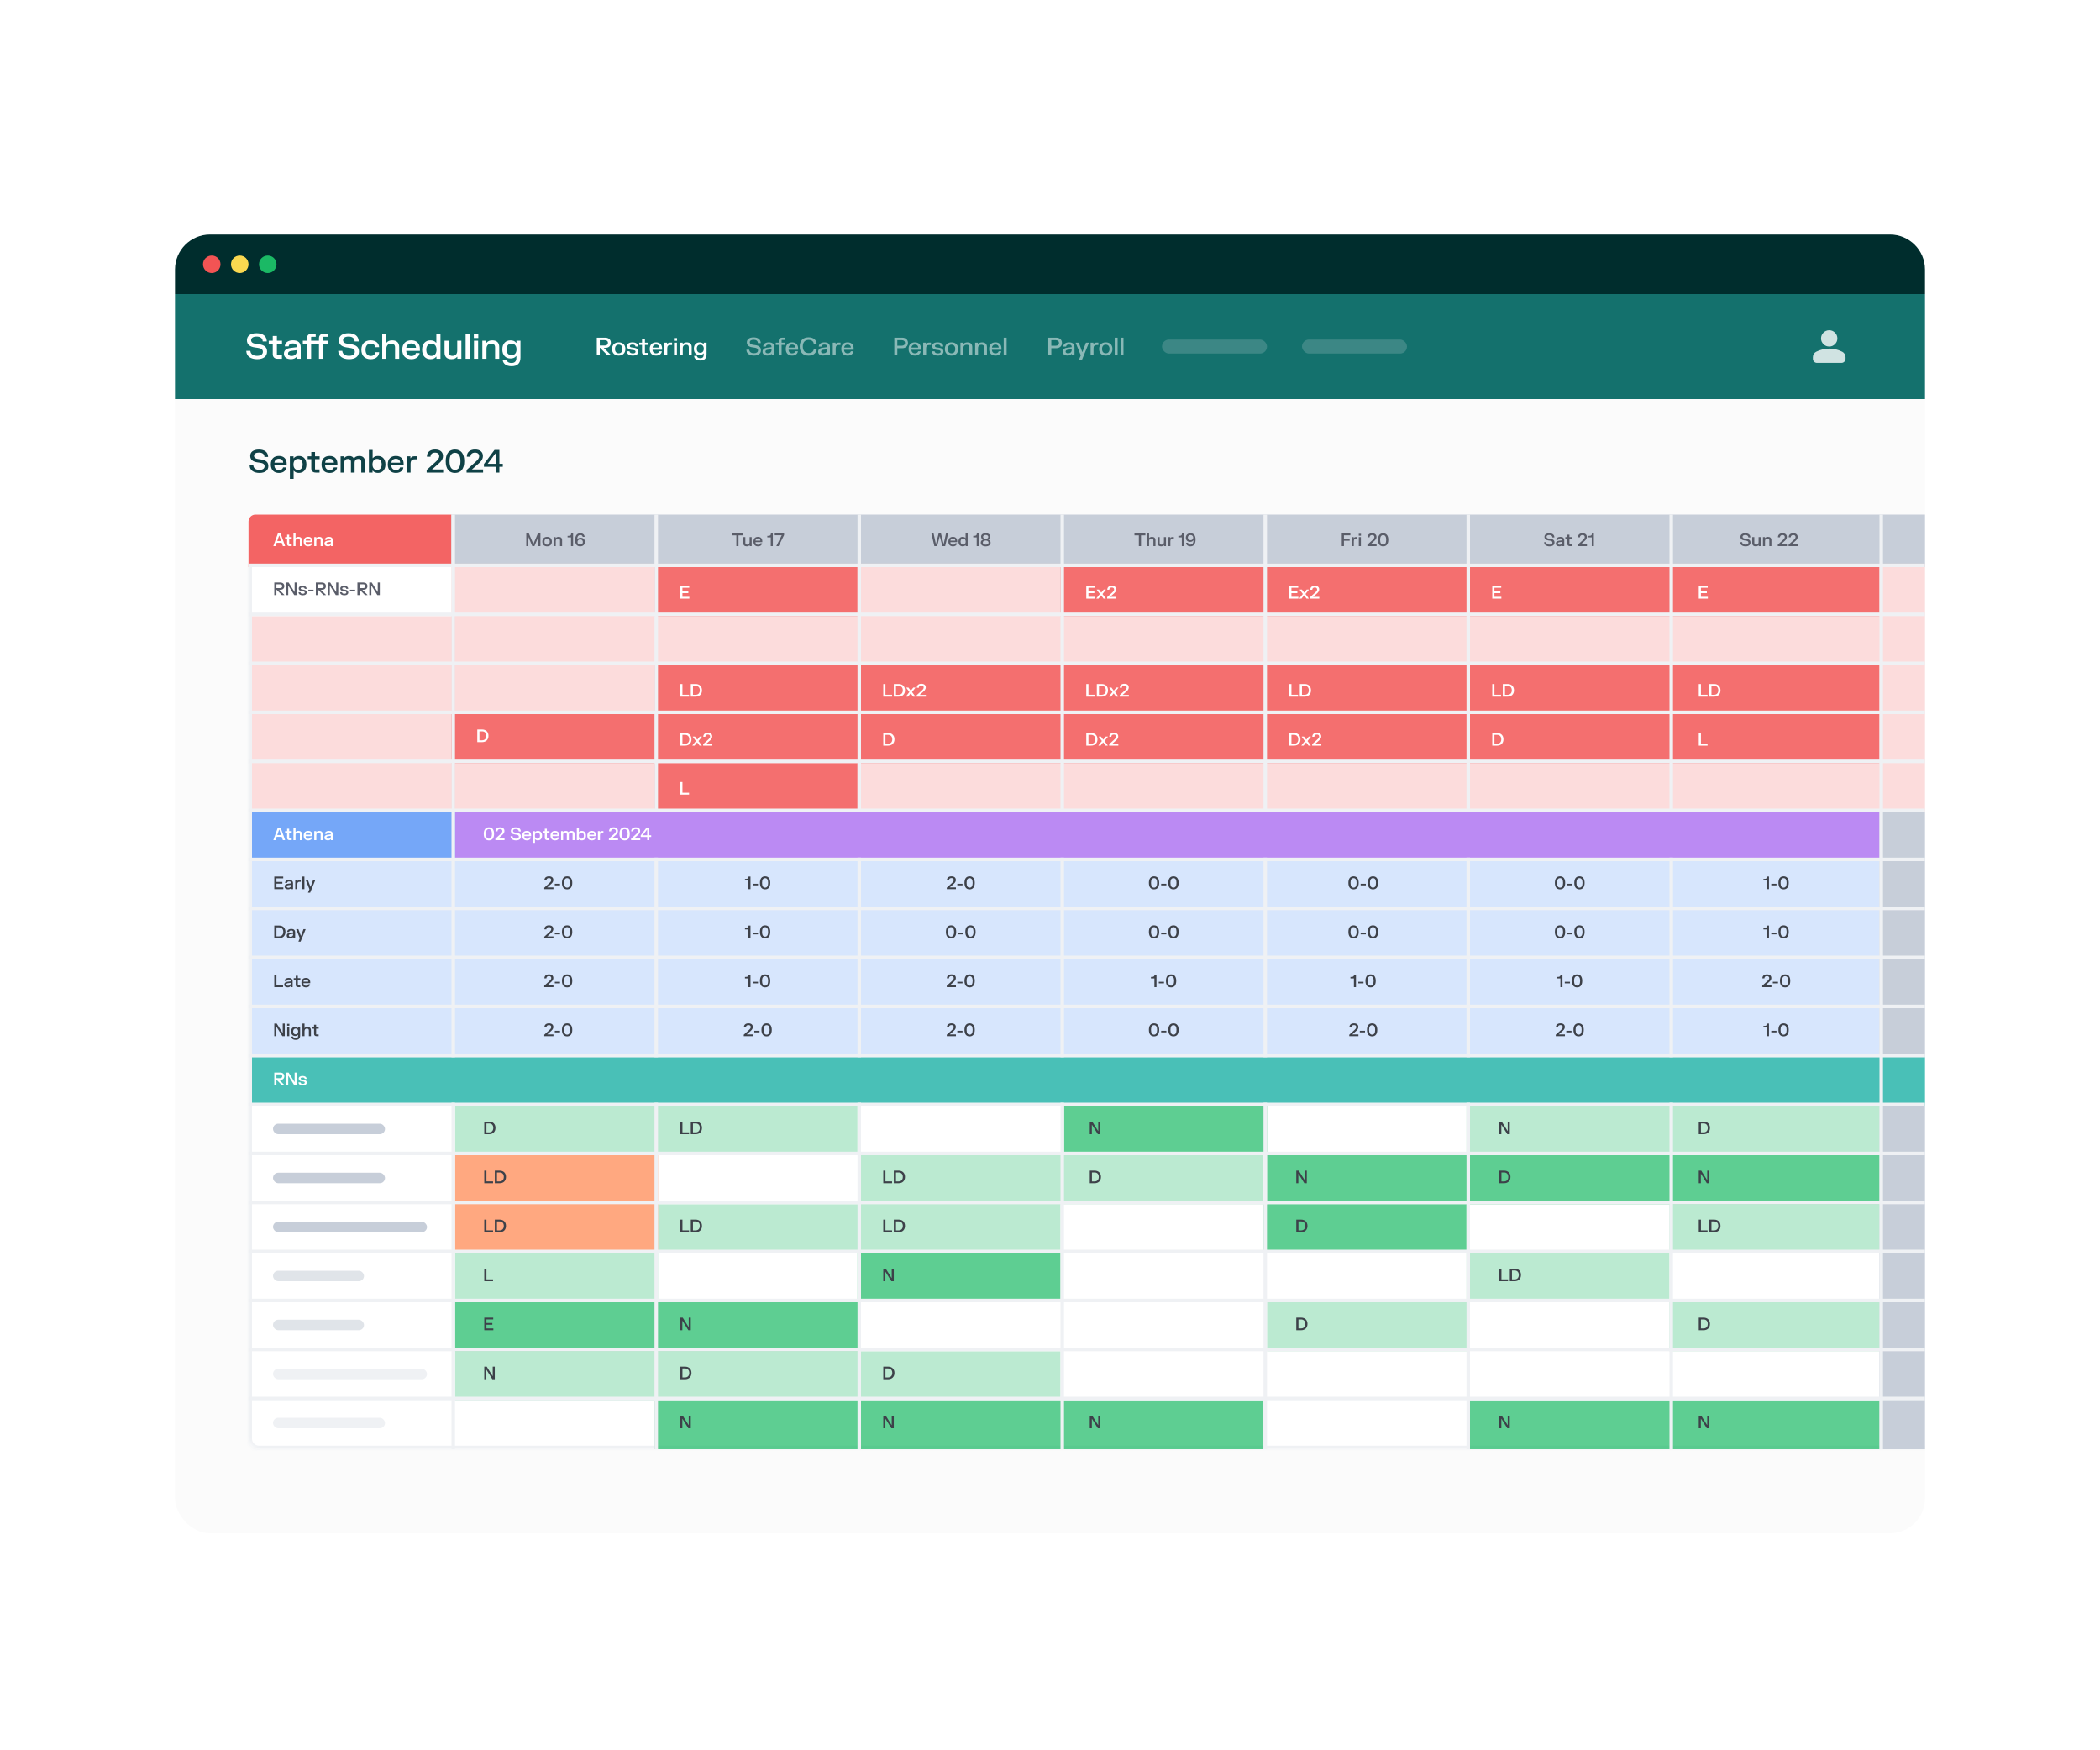
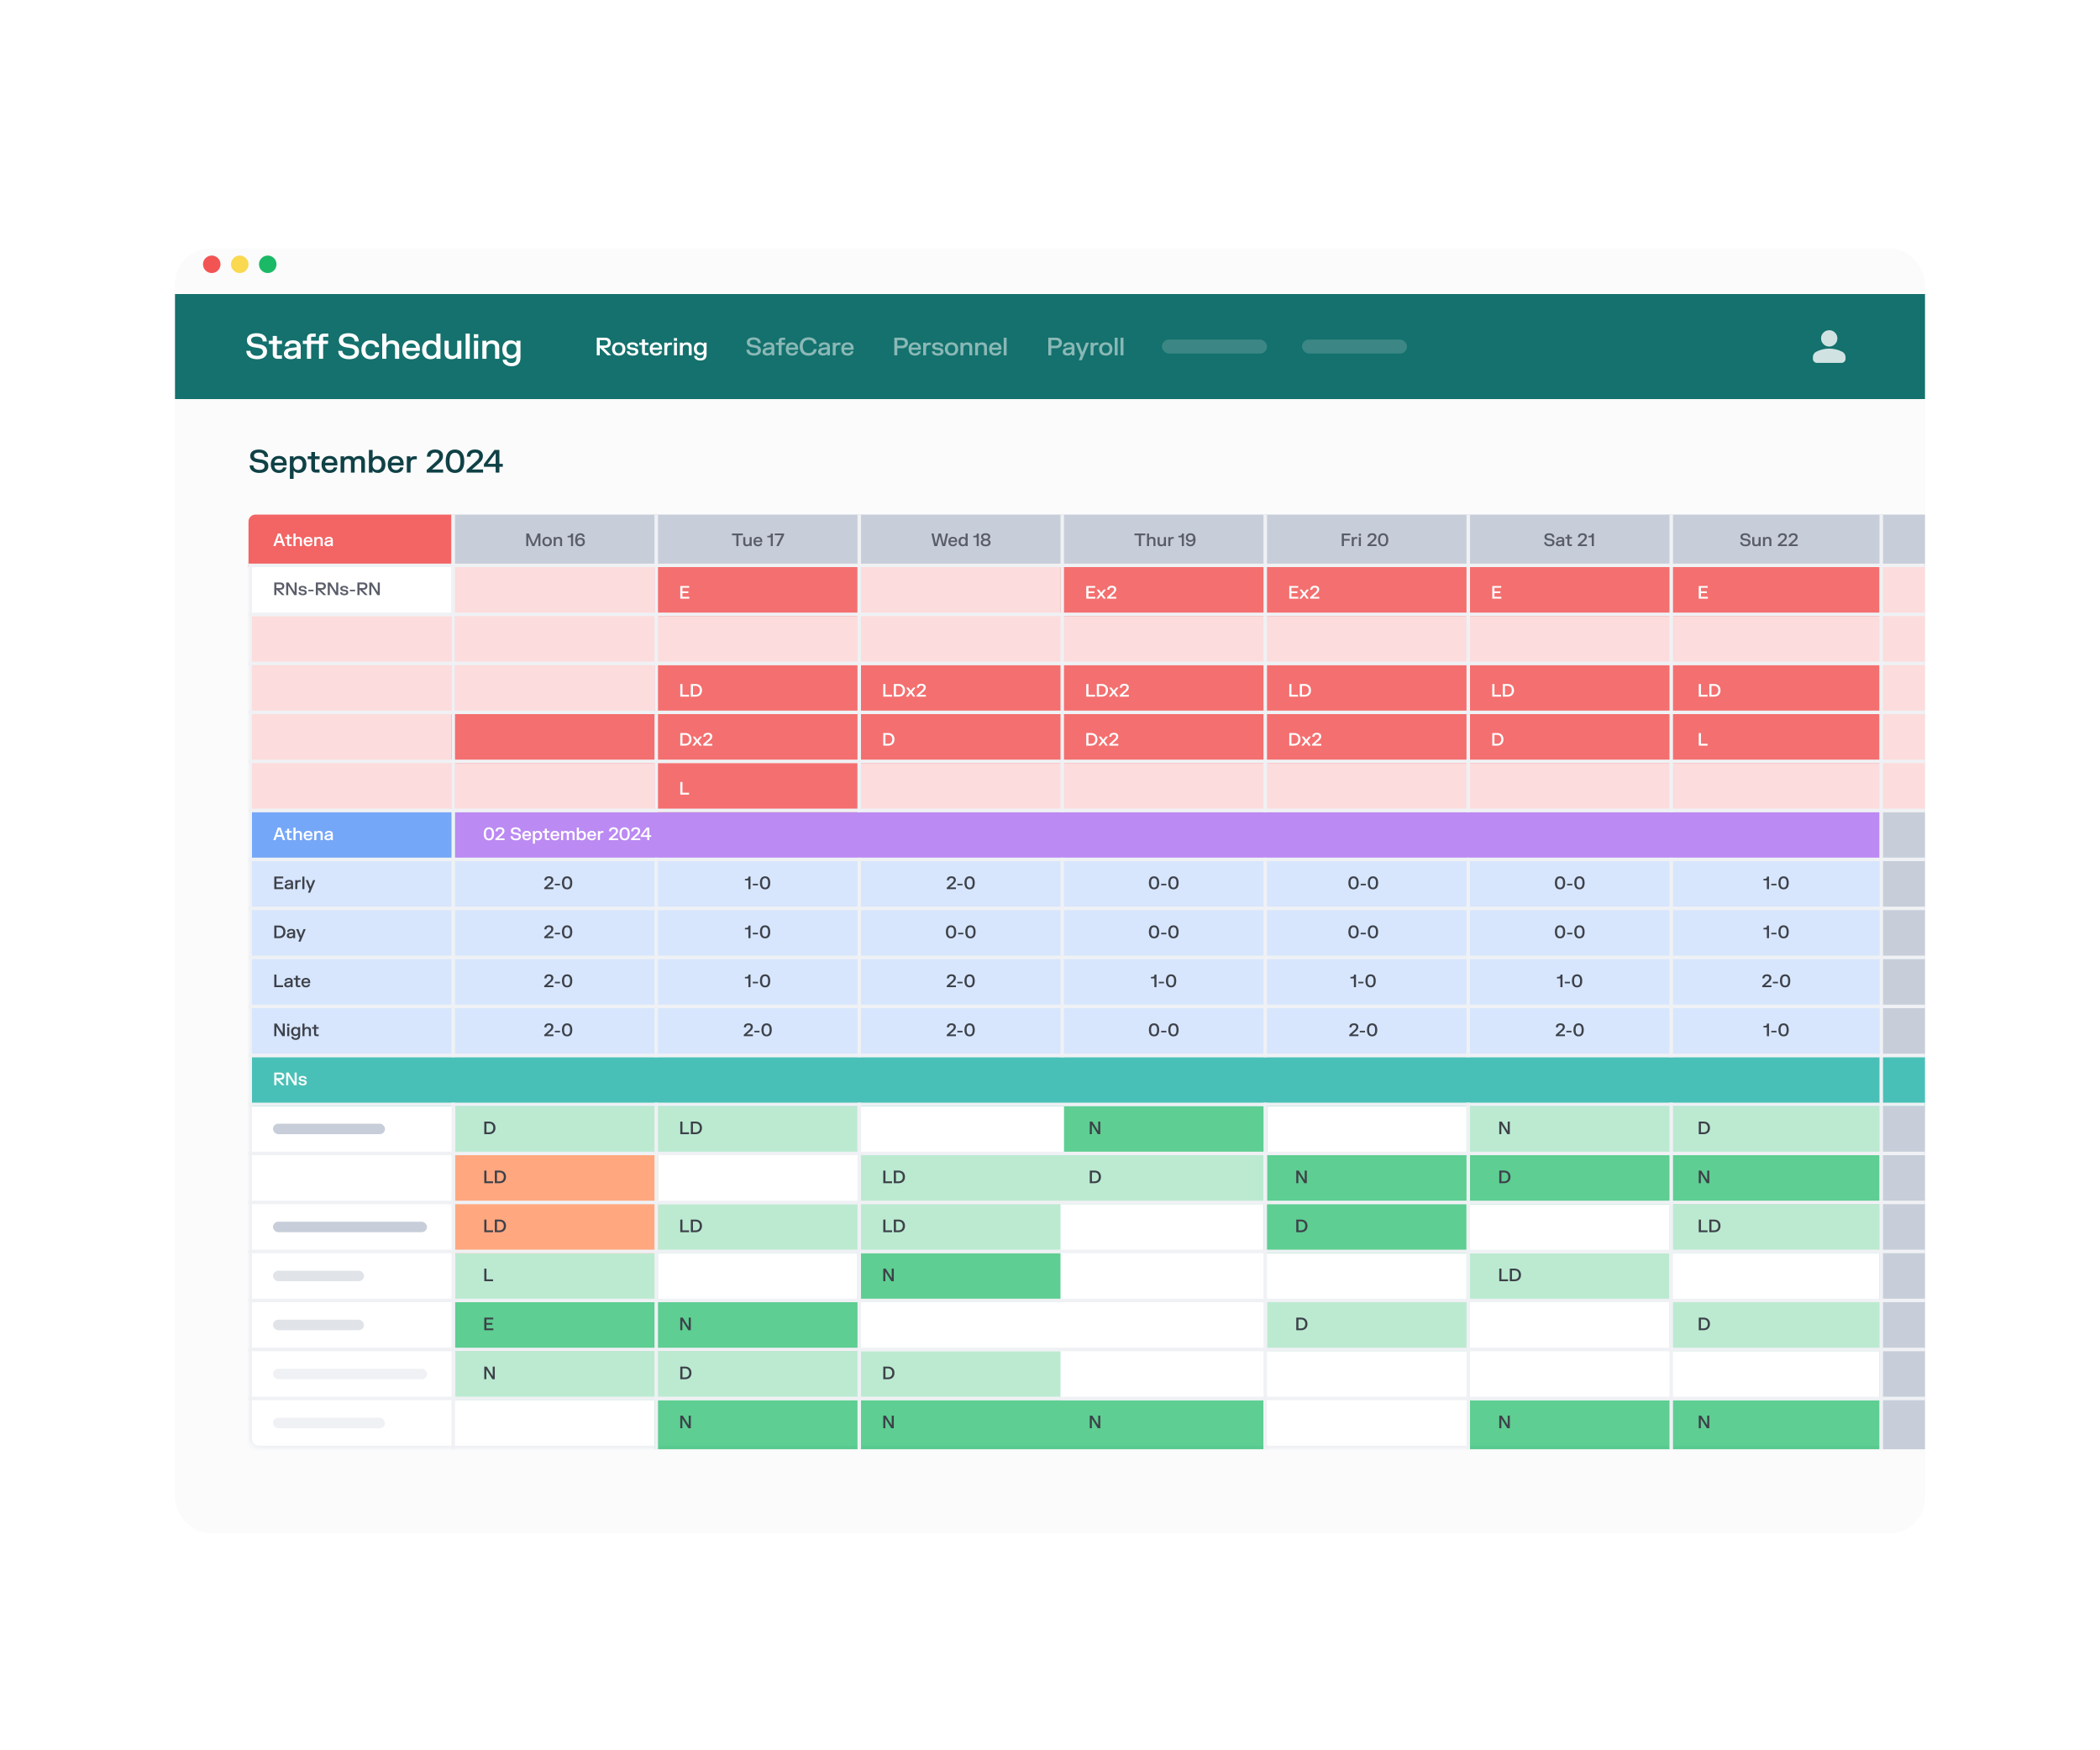
<svg xmlns="http://www.w3.org/2000/svg" width="600" height="500" viewBox="0 0 600 500" fill="none">
  <g filter="url(#filter0_d_361_4093)">
    <rect x="50" y="67" width="500" height="367" rx="10" fill="#FBFBFB" />
  </g>
  <rect width="500" height="30" transform="translate(50 84)" fill="#14716D" />
  <path d="M70.55 97.195C70.55 95.98 71.52 95.185 73.3 95.185C75.085 95.185 76.135 96 76.215 97.38V97.53H75.065C75.015 96.52 74.275 96.15 73.31 96.15C72.35 96.15 71.75 96.51 71.75 97.17C71.75 97.83 72.28 98.105 73.175 98.225L73.96 98.335C75.44 98.54 76.3 99.135 76.3 100.44C76.3 101.765 75.3 102.615 73.47 102.615C71.645 102.615 70.455 101.77 70.375 100.37V100.22H71.525C71.62 101.255 72.435 101.65 73.455 101.65C74.465 101.65 75.105 101.25 75.105 100.5C75.105 99.77 74.54 99.495 73.625 99.37L72.84 99.26C71.37 99.055 70.55 98.415 70.55 97.195ZM76.779 97.335H77.929V95.97H79.114V97.335H80.574V98.25H79.114V101.44L79.194 101.52H80.549V102.5H79.354C78.464 102.5 77.929 102.04 77.929 101.16V98.25H76.779V97.335ZM81.382 98.795C81.487 97.83 82.327 97.215 83.712 97.215C85.092 97.215 85.922 97.83 85.922 99.185V102.5H84.827V101.88H84.747C84.552 102.23 84.077 102.6 83.052 102.6C81.907 102.6 81.117 102.025 81.117 101.04C81.117 100.005 81.912 99.54 82.947 99.41L84.787 99.18V99.055C84.787 98.38 84.422 98.105 83.692 98.105C82.962 98.105 82.542 98.38 82.487 98.945H81.382V98.795ZM82.297 100.975C82.297 101.425 82.672 101.695 83.282 101.695C84.127 101.695 84.787 101.25 84.787 100.295V100.035L83.202 100.245C82.652 100.32 82.297 100.53 82.297 100.975ZM86.521 98.25V97.335H87.706V96.64C87.706 95.76 88.236 95.3 89.131 95.3H90.201V96.215H88.971L88.891 96.295V97.335H91.136V96.64C91.136 95.76 91.666 95.3 92.561 95.3H93.796V96.215H92.401L92.321 96.295V97.335H93.726V98.25H92.321V102.5H91.136V98.25H88.891V102.5H87.706V98.25H86.521ZM96.818 97.195C96.818 95.98 97.788 95.185 99.568 95.185C101.353 95.185 102.403 96 102.483 97.38V97.53H101.333C101.283 96.52 100.543 96.15 99.578 96.15C98.618 96.15 98.018 96.51 98.018 97.17C98.018 97.83 98.548 98.105 99.443 98.225L100.228 98.335C101.708 98.54 102.568 99.135 102.568 100.44C102.568 101.765 101.568 102.615 99.738 102.615C97.913 102.615 96.723 101.77 96.643 100.37V100.22H97.793C97.888 101.255 98.703 101.65 99.723 101.65C100.733 101.65 101.373 101.25 101.373 100.5C101.373 99.77 100.808 99.495 99.893 99.37L99.108 99.26C97.638 99.055 96.818 98.415 96.818 97.195ZM103.247 99.92C103.247 98.14 104.332 97.215 105.907 97.215C107.462 97.215 108.237 98.135 108.302 99.035V99.185H107.207C107.157 98.7 106.827 98.15 105.937 98.15C105.022 98.15 104.437 98.775 104.437 99.92C104.437 101.06 105.017 101.685 105.937 101.685C106.842 101.685 107.162 101.13 107.217 100.615H108.322V100.765C108.242 101.7 107.477 102.62 105.907 102.62C104.327 102.62 103.247 101.695 103.247 99.92ZM109.203 95.3H110.388V97.875H110.468C110.823 97.41 111.388 97.225 112.068 97.225C113.288 97.225 114.053 97.85 114.053 99.125V102.5H112.868V99.225C112.868 98.51 112.468 98.175 111.768 98.175C111.008 98.175 110.388 98.61 110.388 99.61V102.5H109.203V95.3ZM114.931 99.915C114.931 98.135 115.951 97.215 117.516 97.215C119.071 97.215 119.971 98.155 119.971 99.71V100.24H116.066C116.086 101.105 116.621 101.71 117.511 101.71C118.371 101.71 118.746 101.25 118.826 100.86H119.866V101.01C119.726 101.685 119.106 102.62 117.526 102.62C115.956 102.62 114.931 101.695 114.931 99.915ZM116.081 99.36H118.856C118.846 98.655 118.396 98.115 117.501 98.115C116.631 98.115 116.146 98.67 116.081 99.36ZM125.848 95.3V102.5H124.698V101.9H124.618C124.238 102.415 123.653 102.61 122.968 102.61C121.648 102.61 120.603 101.725 120.603 99.92C120.603 98.105 121.648 97.225 122.968 97.225C123.638 97.225 124.208 97.415 124.588 97.9H124.668V95.3H125.848ZM121.798 99.92C121.798 101.05 122.383 101.675 123.258 101.675C124.133 101.675 124.718 101.05 124.718 99.92C124.718 98.785 124.133 98.16 123.258 98.16C122.383 98.16 121.798 98.785 121.798 99.92ZM131.817 102.5H130.672V101.93H130.592C130.242 102.41 129.672 102.61 128.972 102.61C127.752 102.61 127.012 101.98 127.012 100.71V97.335H128.197V100.605C128.197 101.325 128.577 101.66 129.277 101.66C130.037 101.66 130.637 101.225 130.637 100.22V97.335H131.817V102.5ZM133.032 95.3H134.217V102.5H133.032V95.3ZM135.422 97.335H136.607V102.5H135.422V97.335ZM135.382 96.565V95.475H136.657V96.565H135.382ZM137.812 97.335H138.957V97.905H139.037C139.392 97.42 139.972 97.225 140.667 97.225C141.887 97.225 142.637 97.85 142.637 99.125V102.5H141.452V99.225C141.452 98.51 141.067 98.175 140.367 98.175C139.602 98.175 138.997 98.61 138.997 99.61V102.5H137.812V97.335ZM148.706 102.155C148.706 103.765 147.826 104.62 146.176 104.62C144.561 104.62 143.726 103.82 143.641 102.885V102.735H144.736C144.786 103.22 145.181 103.695 146.141 103.695C147.111 103.695 147.536 103.185 147.536 102.27V101.725H147.456C147.086 102.23 146.521 102.41 145.861 102.41C144.556 102.41 143.521 101.56 143.521 99.82C143.521 98.075 144.556 97.225 145.861 97.225C146.536 97.225 147.111 97.415 147.476 97.94H147.556V97.335H148.706V102.155ZM144.716 99.82C144.716 100.885 145.286 101.475 146.146 101.475C147.006 101.475 147.576 100.885 147.576 99.82C147.576 98.75 147.006 98.16 146.146 98.16C145.286 98.16 144.716 98.75 144.716 99.82Z" fill="white" />
  <path d="M172.926 96.46C173.819 96.46 174.529 96.971 174.529 97.916C174.529 98.861 173.854 99.372 173.024 99.372H172.496L174.529 101.395V101.5H173.563L171.435 99.355H171.365V101.5H170.514V96.46H172.926ZM171.365 98.704H172.797C173.322 98.704 173.693 98.445 173.693 97.941C173.693 97.433 173.322 97.171 172.797 97.171H171.365V98.704ZM174.872 99.694C174.872 98.459 175.656 97.8 176.779 97.8C177.896 97.8 178.683 98.459 178.683 99.694C178.683 100.926 177.896 101.584 176.779 101.584C175.656 101.584 174.872 100.926 174.872 99.694ZM175.712 99.694C175.712 100.499 176.135 100.936 176.779 100.936C177.42 100.936 177.843 100.499 177.843 99.694C177.843 98.885 177.42 98.451 176.779 98.451C176.135 98.451 175.712 98.885 175.712 99.694ZM179.167 98.861C179.167 98.207 179.72 97.804 180.704 97.804C181.691 97.804 182.261 98.207 182.321 98.892V98.998H181.568C181.544 98.567 181.201 98.427 180.707 98.427C180.217 98.427 179.951 98.567 179.951 98.844C179.951 99.117 180.172 99.218 180.483 99.26L181.162 99.351C181.883 99.449 182.377 99.767 182.377 100.432C182.377 101.104 181.855 101.581 180.805 101.581C179.748 101.581 179.136 101.104 179.094 100.464V100.359H179.864C179.892 100.779 180.287 100.957 180.805 100.957C181.323 100.957 181.586 100.779 181.586 100.478C181.586 100.184 181.358 100.065 180.977 100.012L180.298 99.921C179.619 99.831 179.167 99.516 179.167 98.861ZM182.631 97.885H183.436V96.929H184.265V97.885H185.287V98.525H184.265V100.758L184.321 100.814H185.27V101.5H184.433C183.81 101.5 183.436 101.178 183.436 100.562V98.525H182.631V97.885ZM185.64 99.691C185.64 98.445 186.354 97.8 187.45 97.8C188.538 97.8 189.168 98.459 189.168 99.547V99.918H186.435C186.449 100.523 186.823 100.947 187.446 100.947C188.048 100.947 188.311 100.625 188.367 100.352H189.095V100.457C188.997 100.929 188.563 101.584 187.457 101.584C186.358 101.584 185.64 100.936 185.64 99.691ZM186.445 99.302H188.388C188.381 98.808 188.066 98.43 187.439 98.43C186.83 98.43 186.491 98.819 186.445 99.302ZM189.81 97.885H190.604V98.301H190.66C190.79 98.035 191.028 97.871 191.521 97.871H192.025V98.56H191.525C190.909 98.56 190.639 98.882 190.639 99.568V101.5H189.81V97.885ZM192.577 97.885H193.406V101.5H192.577V97.885ZM192.549 97.346V96.582H193.441V97.346H192.549ZM194.25 97.885H195.051V98.284H195.107C195.356 97.944 195.762 97.808 196.248 97.808C197.102 97.808 197.627 98.245 197.627 99.138V101.5H196.798V99.207C196.798 98.707 196.528 98.472 196.038 98.472C195.503 98.472 195.079 98.777 195.079 99.477V101.5H194.25V97.885ZM201.875 101.258C201.875 102.386 201.259 102.984 200.104 102.984C198.974 102.984 198.389 102.424 198.33 101.77V101.665H199.096C199.131 102.004 199.408 102.337 200.08 102.337C200.759 102.337 201.056 101.98 201.056 101.339V100.957H201C200.741 101.311 200.346 101.437 199.884 101.437C198.97 101.437 198.246 100.842 198.246 99.624C198.246 98.403 198.97 97.808 199.884 97.808C200.356 97.808 200.759 97.941 201.014 98.308H201.07V97.885H201.875V101.258ZM199.082 99.624C199.082 100.369 199.481 100.782 200.083 100.782C200.685 100.782 201.084 100.369 201.084 99.624C201.084 98.875 200.685 98.462 200.083 98.462C199.481 98.462 199.082 98.875 199.082 99.624Z" fill="white" />
  <path opacity="0.5" d="M213.385 97.787C213.385 96.936 214.064 96.379 215.31 96.379C216.56 96.379 217.295 96.95 217.351 97.916V98.021H216.546C216.511 97.314 215.993 97.055 215.317 97.055C214.645 97.055 214.225 97.307 214.225 97.769C214.225 98.231 214.596 98.424 215.223 98.507L215.772 98.585C216.808 98.728 217.41 99.144 217.41 100.058C217.41 100.986 216.71 101.581 215.429 101.581C214.152 101.581 213.319 100.989 213.263 100.009V99.904H214.068C214.134 100.628 214.705 100.905 215.419 100.905C216.126 100.905 216.574 100.625 216.574 100.1C216.574 99.589 216.178 99.397 215.538 99.309L214.988 99.232C213.959 99.088 213.385 98.641 213.385 97.787ZM218.057 98.906C218.131 98.231 218.719 97.8 219.688 97.8C220.654 97.8 221.235 98.231 221.235 99.18V101.5H220.469V101.066H220.413C220.276 101.311 219.944 101.57 219.226 101.57C218.425 101.57 217.872 101.167 217.872 100.478C217.872 99.754 218.428 99.428 219.153 99.337L220.441 99.176V99.088C220.441 98.616 220.185 98.424 219.674 98.424C219.163 98.424 218.869 98.616 218.831 99.011H218.057V98.906ZM218.698 100.432C218.698 100.747 218.96 100.936 219.387 100.936C219.979 100.936 220.441 100.625 220.441 99.957V99.775L219.331 99.921C218.946 99.974 218.698 100.121 218.698 100.432ZM221.654 98.525V97.885H222.483V97.398C222.483 96.782 222.854 96.46 223.481 96.46H224.345V97.1H223.369L223.313 97.156V97.885H224.296V98.525H223.313V101.5H222.483V98.525H221.654ZM224.506 99.691C224.506 98.445 225.22 97.8 226.316 97.8C227.404 97.8 228.034 98.459 228.034 99.547V99.918H225.301C225.315 100.523 225.689 100.947 226.312 100.947C226.914 100.947 227.177 100.625 227.233 100.352H227.961V100.457C227.863 100.929 227.429 101.584 226.323 101.584C225.224 101.584 224.506 100.936 224.506 99.691ZM225.311 99.302H227.254C227.247 98.808 226.932 98.43 226.305 98.43C225.696 98.43 225.357 98.819 225.311 99.302ZM228.49 98.98C228.49 97.311 229.449 96.362 231.031 96.362C232.596 96.362 233.264 97.325 233.306 98.098V98.203H232.505C232.466 97.727 232.102 97.09 231.045 97.09C229.974 97.09 229.365 97.776 229.365 98.98C229.365 100.184 229.974 100.87 231.045 100.87C232.109 100.87 232.47 100.212 232.522 99.722H233.324V99.827C233.257 100.628 232.599 101.598 231.031 101.598C229.449 101.598 228.49 100.649 228.49 98.98ZM233.944 98.906C234.018 98.231 234.606 97.8 235.575 97.8C236.541 97.8 237.122 98.231 237.122 99.18V101.5H236.356V101.066H236.3C236.163 101.311 235.831 101.57 235.113 101.57C234.312 101.57 233.759 101.167 233.759 100.478C233.759 99.754 234.315 99.428 235.04 99.337L236.328 99.176V99.088C236.328 98.616 236.072 98.424 235.561 98.424C235.05 98.424 234.756 98.616 234.718 99.011H233.944V98.906ZM234.585 100.432C234.585 100.747 234.847 100.936 235.274 100.936C235.866 100.936 236.328 100.625 236.328 99.957V99.775L235.218 99.921C234.833 99.974 234.585 100.121 234.585 100.432ZM237.935 97.885H238.729V98.301H238.785C238.915 98.035 239.153 97.871 239.646 97.871H240.15V98.56H239.65C239.034 98.56 238.764 98.882 238.764 99.568V101.5H237.935V97.885ZM240.366 99.691C240.366 98.445 241.08 97.8 242.175 97.8C243.264 97.8 243.894 98.459 243.894 99.547V99.918H241.16C241.174 100.523 241.549 100.947 242.172 100.947C242.774 100.947 243.036 100.625 243.092 100.352H243.82V100.457C243.722 100.929 243.288 101.584 242.182 101.584C241.083 101.584 240.366 100.936 240.366 99.691ZM241.171 99.302H243.113C243.106 98.808 242.791 98.43 242.165 98.43C241.556 98.43 241.216 98.819 241.171 99.302Z" fill="white" />
  <path opacity="0.5" d="M257.776 96.46C258.689 96.46 259.417 96.999 259.417 97.962C259.417 98.924 258.689 99.474 257.776 99.474H256.372V101.5H255.514V96.46H257.776ZM256.372 98.763H257.636C258.196 98.763 258.567 98.48 258.567 97.969C258.567 97.451 258.196 97.171 257.636 97.171H256.372V98.763ZM259.598 99.691C259.598 98.445 260.312 97.8 261.408 97.8C262.496 97.8 263.126 98.459 263.126 99.547V99.918H260.393C260.407 100.523 260.781 100.947 261.404 100.947C262.006 100.947 262.269 100.625 262.325 100.352H263.053V100.457C262.955 100.929 262.521 101.584 261.415 101.584C260.316 101.584 259.598 100.936 259.598 99.691ZM260.403 99.302H262.346C262.339 98.808 262.024 98.43 261.397 98.43C260.788 98.43 260.449 98.819 260.403 99.302ZM263.768 97.885H264.562V98.301H264.618C264.748 98.035 264.986 97.871 265.479 97.871H265.983V98.56H265.483C264.867 98.56 264.597 98.882 264.597 99.568V101.5H263.768V97.885ZM266.339 98.861C266.339 98.207 266.892 97.804 267.876 97.804C268.863 97.804 269.433 98.207 269.493 98.892V98.998H268.74C268.716 98.567 268.373 98.427 267.879 98.427C267.389 98.427 267.123 98.567 267.123 98.844C267.123 99.117 267.344 99.218 267.655 99.26L268.334 99.351C269.055 99.449 269.549 99.767 269.549 100.432C269.549 101.104 269.027 101.581 267.977 101.581C266.92 101.581 266.308 101.104 266.266 100.464V100.359H267.036C267.064 100.779 267.459 100.957 267.977 100.957C268.495 100.957 268.758 100.779 268.758 100.478C268.758 100.184 268.53 100.065 268.149 100.012L267.47 99.921C266.791 99.831 266.339 99.516 266.339 98.861ZM269.957 99.694C269.957 98.459 270.741 97.8 271.864 97.8C272.981 97.8 273.768 98.459 273.768 99.694C273.768 100.926 272.981 101.584 271.864 101.584C270.741 101.584 269.957 100.926 269.957 99.694ZM270.797 99.694C270.797 100.499 271.22 100.936 271.864 100.936C272.505 100.936 272.928 100.499 272.928 99.694C272.928 98.885 272.505 98.451 271.864 98.451C271.22 98.451 270.797 98.885 270.797 99.694ZM274.413 97.885H275.215V98.284H275.271C275.519 97.944 275.925 97.808 276.412 97.808C277.266 97.808 277.791 98.245 277.791 99.138V101.5H276.961V99.207C276.961 98.707 276.692 98.472 276.202 98.472C275.666 98.472 275.243 98.777 275.243 99.477V101.5H274.413V97.885ZM278.609 97.885H279.41V98.284H279.466C279.715 97.944 280.121 97.808 280.607 97.808C281.461 97.808 281.986 98.245 281.986 99.138V101.5H281.157V99.207C281.157 98.707 280.887 98.472 280.397 98.472C279.862 98.472 279.438 98.777 279.438 99.477V101.5H278.609V97.885ZM282.605 99.691C282.605 98.445 283.319 97.8 284.414 97.8C285.503 97.8 286.133 98.459 286.133 99.547V99.918H283.399C283.413 100.523 283.788 100.947 284.411 100.947C285.013 100.947 285.275 100.625 285.331 100.352H286.059V100.457C285.961 100.929 285.527 101.584 284.421 101.584C283.322 101.584 282.605 100.936 282.605 99.691ZM283.41 99.302H285.352C285.345 98.808 285.03 98.43 284.404 98.43C283.795 98.43 283.455 98.819 283.41 99.302ZM286.774 96.46H287.604V101.5H286.774V96.46Z" fill="white" />
  <path opacity="0.5" d="M301.776 96.46C302.689 96.46 303.417 96.999 303.417 97.962C303.417 98.924 302.689 99.474 301.776 99.474H300.372V101.5H299.514V96.46H301.776ZM300.372 98.763H301.636C302.196 98.763 302.567 98.48 302.567 97.969C302.567 97.451 302.196 97.171 301.636 97.171H300.372V98.763ZM303.818 98.906C303.891 98.231 304.479 97.8 305.449 97.8C306.415 97.8 306.996 98.231 306.996 99.18V101.5H306.229V101.066H306.173C306.037 101.311 305.704 101.57 304.987 101.57C304.185 101.57 303.632 101.167 303.632 100.478C303.632 99.754 304.189 99.428 304.913 99.337L306.201 99.176V99.088C306.201 98.616 305.946 98.424 305.435 98.424C304.924 98.424 304.63 98.616 304.591 99.011H303.818V98.906ZM304.458 100.432C304.458 100.747 304.721 100.936 305.148 100.936C305.739 100.936 306.201 100.625 306.201 99.957V99.775L305.092 99.921C304.707 99.974 304.458 100.121 304.458 100.432ZM307.36 97.885H308.214L309.215 100.551H309.271L310.268 97.885H311.101V97.99L309.092 102.9H308.259V102.795L308.802 101.511L307.36 97.99V97.885ZM311.601 97.885H312.396V98.301H312.452C312.581 98.035 312.819 97.871 313.313 97.871H313.817V98.56H313.316C312.7 98.56 312.431 98.882 312.431 99.568V101.5H311.601V97.885ZM314.032 99.694C314.032 98.459 314.816 97.8 315.939 97.8C317.056 97.8 317.843 98.459 317.843 99.694C317.843 100.926 317.056 101.584 315.939 101.584C314.816 101.584 314.032 100.926 314.032 99.694ZM314.872 99.694C314.872 100.499 315.295 100.936 315.939 100.936C316.58 100.936 317.003 100.499 317.003 99.694C317.003 98.885 316.58 98.451 315.939 98.451C315.295 98.451 314.872 98.885 314.872 99.694ZM318.488 96.46H319.318V101.5H318.488V96.46ZM320.162 96.46H320.991V101.5H320.162V96.46Z" fill="white" />
  <rect opacity="0.2" x="332" y="97" width="30" height="4" rx="2" fill="#E0E4E9" />
  <rect opacity="0.2" x="372" y="97" width="30" height="4" rx="2" fill="#E0E4E9" />
  <g opacity="0.8">
    <mask id="mask0_361_4093" style="mask-type:alpha" maskUnits="userSpaceOnUse" x="516" y="92" width="14" height="14">
      <rect x="516" y="92" width="14" height="14" fill="#D9D9D9" />
    </mask>
    <g mask="url(#mask0_361_4093)">
      <path d="M522.633 99C521.992 99 521.442 98.771 520.986 98.314C520.529 97.857 520.3 97.308 520.3 96.666C520.3 96.025 520.529 95.475 520.986 95.018C521.442 94.561 521.992 94.333 522.633 94.333C523.275 94.333 523.824 94.561 524.281 95.018C524.738 95.475 524.967 96.025 524.967 96.666C524.967 97.308 524.738 97.857 524.281 98.314C523.824 98.771 523.275 99 522.633 99ZM517.967 102.5V102.033C517.967 101.702 518.052 101.399 518.222 101.122C518.392 100.844 518.618 100.633 518.9 100.487C519.503 100.186 520.115 99.96 520.738 99.809C521.36 99.658 521.992 99.583 522.633 99.583C523.275 99.583 523.907 99.658 524.529 99.809C525.152 99.96 525.764 100.186 526.367 100.487C526.649 100.633 526.875 100.844 527.045 101.122C527.215 101.399 527.3 101.702 527.3 102.033V102.5C527.3 102.821 527.186 103.095 526.957 103.324C526.729 103.552 526.454 103.666 526.133 103.666H519.133C518.813 103.666 518.538 103.552 518.31 103.324C518.081 103.095 517.967 102.821 517.967 102.5Z" fill="white" />
    </g>
  </g>
-   <path d="M50 77C50 71.477 54.477 67 60 67H540C545.523 67 550 71.477 550 77V84H50V77Z" fill="#002D2D" />
  <circle cx="60.5" cy="75.5" r="2.5" fill="#F25454" />
  <circle cx="68.5" cy="75.5" r="2.5" fill="#FAD850" />
  <circle cx="76.5" cy="75.5" r="2.5" fill="#1BB965" />
  <path d="M71.495 130.225C71.495 129.132 72.368 128.416 73.97 128.416C75.576 128.416 76.522 129.15 76.594 130.392V130.527H75.558C75.513 129.618 74.847 129.285 73.979 129.285C73.115 129.285 72.575 129.609 72.575 130.203C72.575 130.797 73.052 131.044 73.858 131.152L74.564 131.251C75.896 131.436 76.67 131.971 76.67 133.146C76.67 134.339 75.77 135.104 74.123 135.104C72.481 135.104 71.409 134.343 71.338 133.083V132.948H72.373C72.458 133.879 73.192 134.235 74.109 134.235C75.019 134.235 75.594 133.875 75.594 133.2C75.594 132.543 75.086 132.295 74.263 132.183L73.556 132.084C72.233 131.899 71.495 131.323 71.495 130.225ZM77.371 132.673C77.371 131.071 78.289 130.243 79.698 130.243C81.097 130.243 81.907 131.089 81.907 132.489V132.966H78.393C78.411 133.744 78.892 134.289 79.693 134.289C80.467 134.289 80.805 133.875 80.877 133.524H81.813V133.659C81.687 134.266 81.129 135.108 79.707 135.108C78.294 135.108 77.371 134.275 77.371 132.673ZM78.406 132.174H80.904C80.895 131.539 80.49 131.053 79.684 131.053C78.901 131.053 78.465 131.553 78.406 132.174ZM82.822 136.8V130.352H83.861V130.891H83.933C84.271 130.428 84.802 130.252 85.418 130.252C86.602 130.252 87.547 131.044 87.547 132.678C87.547 134.302 86.602 135.099 85.418 135.099C84.815 135.099 84.298 134.928 83.956 134.487H83.888V136.8H82.822ZM83.843 132.678C83.843 133.695 84.37 134.257 85.157 134.257C85.945 134.257 86.471 133.695 86.471 132.678C86.471 131.656 85.945 131.094 85.157 131.094C84.37 131.094 83.843 131.656 83.843 132.678ZM87.905 130.352H88.94V129.123H90.007V130.352H91.321V131.175H90.007V134.046L90.079 134.118H91.298V135H90.223C89.422 135 88.94 134.586 88.94 133.794V131.175H87.905V130.352ZM91.864 132.673C91.864 131.071 92.782 130.243 94.191 130.243C95.59 130.243 96.4 131.089 96.4 132.489V132.966H92.886C92.904 133.744 93.385 134.289 94.186 134.289C94.96 134.289 95.298 133.875 95.37 133.524H96.306V133.659C96.18 134.266 95.622 135.108 94.2 135.108C92.787 135.108 91.864 134.275 91.864 132.673ZM92.899 132.174H95.397C95.388 131.539 94.983 131.053 94.177 131.053C93.394 131.053 92.958 131.553 92.899 132.174ZM97.315 130.352H98.323V130.824H98.395C98.584 130.558 98.953 130.252 99.759 130.252C100.56 130.252 100.924 130.608 101.077 130.95H101.149C101.383 130.59 101.775 130.252 102.675 130.252C103.651 130.252 104.263 130.815 104.263 131.809V135H103.215V131.908C103.215 131.377 102.931 131.103 102.378 131.103C101.766 131.103 101.316 131.431 101.316 132.232V135H100.267V131.908C100.267 131.377 99.988 131.103 99.426 131.103C98.818 131.103 98.364 131.431 98.364 132.232V135H97.315V130.352ZM105.401 128.52H106.468V130.86H106.535C106.877 130.423 107.395 130.252 107.998 130.252C109.181 130.252 110.126 131.044 110.126 132.678C110.126 134.302 109.181 135.099 107.998 135.099C107.381 135.099 106.85 134.923 106.513 134.46H106.441V135H105.401V128.52ZM106.423 132.678C106.423 133.695 106.949 134.257 107.737 134.257C108.524 134.257 109.051 133.695 109.051 132.678C109.051 131.656 108.524 131.094 107.737 131.094C106.949 131.094 106.423 131.656 106.423 132.678ZM110.787 132.673C110.787 131.071 111.705 130.243 113.114 130.243C114.513 130.243 115.323 131.089 115.323 132.489V132.966H111.809C111.827 133.744 112.308 134.289 113.109 134.289C113.883 134.289 114.221 133.875 114.293 133.524H115.229V133.659C115.103 134.266 114.545 135.108 113.123 135.108C111.71 135.108 110.787 134.275 110.787 132.673ZM111.822 132.174H114.32C114.311 131.539 113.906 131.053 113.1 131.053C112.317 131.053 111.881 131.553 111.822 132.174ZM116.238 130.352H117.259V130.887H117.331C117.498 130.545 117.804 130.333 118.438 130.333H119.086V131.22H118.443C117.651 131.22 117.304 131.634 117.304 132.516V135H116.238V130.352ZM121.979 130.333C122.015 129.1 122.942 128.407 124.333 128.407C125.728 128.407 126.569 129.1 126.569 130.257C126.569 131.404 125.8 132.043 124.855 132.853L123.428 134.109H126.619V135H121.903V134.266L124.369 132.03C125.071 131.386 125.498 130.954 125.498 130.311C125.498 129.685 125.08 129.303 124.319 129.303C123.55 129.303 123.023 129.676 123.005 130.468H121.979V130.333ZM127.347 131.76C127.347 129.586 128.288 128.412 129.998 128.412C131.708 128.412 132.648 129.586 132.648 131.76C132.648 133.933 131.708 135.108 129.998 135.108C128.288 135.108 127.347 133.933 127.347 131.76ZM128.436 131.76C128.436 133.389 128.985 134.226 129.998 134.226C131.01 134.226 131.559 133.389 131.559 131.76C131.559 130.131 131.01 129.343 129.998 129.343C128.985 129.343 128.436 130.131 128.436 131.76ZM133.387 130.333C133.423 129.1 134.35 128.407 135.741 128.407C137.136 128.407 137.977 129.1 137.977 130.257C137.977 131.404 137.208 132.043 136.263 132.853L134.836 134.109H138.027V135H133.311V134.266L135.777 132.03C136.479 131.386 136.906 130.954 136.906 130.311C136.906 129.685 136.488 129.303 135.727 129.303C134.958 129.303 134.431 129.676 134.413 130.468H133.387V130.333ZM138.268 133.344V132.57L141.292 128.52H142.683V132.489H143.659V133.344H142.683V135H141.616V133.344H138.268ZM139.339 132.489H141.616V129.55H141.544L139.339 132.489Z" fill="#0F4146" />
  <mask id="path-16-inside-1_361_4093" fill="white">
    <path d="M71 161H550V414H74C72.343 414 71 412.657 71 411V161Z" />
  </mask>
  <path d="M71 161H550V414H74C72.343 414 71 412.657 71 411V161Z" fill="white" />
  <path d="M70 160H550V162H72L70 160ZM550 415H74C71.791 415 70 413.209 70 411H72C72 412.105 72.895 413 74 413H550V415ZM74 415C71.791 415 70 413.209 70 411V160L72 162V411C72 412.105 72.895 413 74 413V415ZM550 161V414V161Z" fill="#EFF1F4" mask="url(#path-16-inside-1_361_4093)" />
  <path d="M71 149C71 147.895 71.895 147 73 147H129V162H71V149Z" fill="#F25454" fill-opacity="0.9" />
  <path d="M129 147H550V162H129V147Z" fill="#C7CED9" />
  <path d="M129 161H550V232H129V161Z" fill="#F25454" fill-opacity="0.2" />
  <path d="M72 176H130V232H72V176Z" fill="#F25454" fill-opacity="0.2" />
  <path d="M129 204H537V218H129V204Z" fill="#F25454" fill-opacity="0.8" />
  <path d="M187 190H537V204H187V190Z" fill="#F25454" fill-opacity="0.8" />
  <path d="M187 162H245V176H187V162Z" fill="#F25454" fill-opacity="0.8" />
  <path d="M187 218H245V232H187V218Z" fill="#F25454" fill-opacity="0.8" />
  <path d="M303 162H537V176H303V162Z" fill="#F25454" fill-opacity="0.8" />
  <path d="M72 246H537V302H72V246Z" fill="#3B82F6" fill-opacity="0.2" />
  <path d="M537 232H550V302H537V232Z" fill="#C7CED9" />
  <path d="M537 315H550V414H537V315Z" fill="#C7CED9" />
  <path d="M130 232H537V246H130V232Z" fill="#8E3CEB" fill-opacity="0.6" />
  <path d="M72 232H130V246H72V232Z" fill="#3B82F6" fill-opacity="0.7" />
  <path d="M72 302H550V316H72V302Z" fill="#1CB0A5" fill-opacity="0.8" />
  <path d="M130 316H245V330H130V316Z" fill="#1BB965" fill-opacity="0.3" />
  <path d="M188 344H303V358H188V344Z" fill="#1BB965" fill-opacity="0.3" />
  <path d="M130 386H303V400H130V386Z" fill="#1BB965" fill-opacity="0.3" />
  <path d="M130 372H246V386H130V372Z" fill="#1BB965" fill-opacity="0.7" />
  <path d="M245 358H303V372H245V358Z" fill="#1BB965" fill-opacity="0.7" />
  <path d="M361 344H419V358H361V344Z" fill="#1BB965" fill-opacity="0.7" />
  <path d="M304 316H362V330H304V316Z" fill="#1BB965" fill-opacity="0.7" />
  <path d="M187 400H361V414H187V400Z" fill="#1BB965" fill-opacity="0.7" />
  <path d="M420 400H537V414H420V400Z" fill="#1BB965" fill-opacity="0.7" />
  <path d="M362 330H537V344H362V330Z" fill="#1BB965" fill-opacity="0.7" />
  <path d="M130 358H188V372H130V358Z" fill="#1BB965" fill-opacity="0.3" />
  <path d="M130 330H188V358H130V330Z" fill="#FF844B" fill-opacity="0.7" />
  <path d="M246 330H361V344H246V330Z" fill="#1BB965" fill-opacity="0.3" />
  <path d="M419 316H537V330H419V316Z" fill="#1BB965" fill-opacity="0.3" />
  <path d="M477 344H537V358H477V344Z" fill="#1BB965" fill-opacity="0.3" />
  <path d="M477 372H537V386H477V372Z" fill="#1BB965" fill-opacity="0.3" />
  <path d="M419 358H477V372H419V358Z" fill="#1BB965" fill-opacity="0.3" />
  <path d="M362 372H420V386H362V372Z" fill="#1BB965" fill-opacity="0.3" />
  <line x1="71" y1="161.5" x2="550" y2="161.5" stroke="#EFF1F4" />
  <line x1="71" y1="175.5" x2="550" y2="175.5" stroke="#EFF1F4" />
  <line x1="71" y1="189.5" x2="550" y2="189.5" stroke="#EFF1F4" />
  <line x1="71" y1="203.5" x2="550" y2="203.5" stroke="#EFF1F4" />
  <line x1="71" y1="217.5" x2="550" y2="217.5" stroke="#EFF1F4" />
  <line x1="71" y1="231.5" x2="550" y2="231.5" stroke="#EFF1F4" />
  <line x1="71" y1="245.5" x2="550" y2="245.5" stroke="#EFF1F4" />
  <line x1="71" y1="259.5" x2="550" y2="259.5" stroke="#EFF1F4" />
  <line x1="71" y1="273.5" x2="550" y2="273.5" stroke="#EFF1F4" />
  <line x1="71" y1="287.5" x2="550" y2="287.5" stroke="#EFF1F4" />
  <line x1="71" y1="301.5" x2="550" y2="301.5" stroke="#EFF1F4" />
  <line x1="71" y1="315.5" x2="550" y2="315.5" stroke="#EFF1F4" />
  <line x1="71" y1="329.5" x2="550" y2="329.5" stroke="#EFF1F4" />
  <line x1="71" y1="343.5" x2="550" y2="343.5" stroke="#EFF1F4" />
  <line x1="71" y1="357.5" x2="550" y2="357.5" stroke="#EFF1F4" />
  <line x1="71" y1="371.5" x2="550" y2="371.5" stroke="#EFF1F4" />
  <line x1="71" y1="385.5" x2="550" y2="385.5" stroke="#EFF1F4" />
  <line x1="71" y1="399.5" x2="550" y2="399.5" stroke="#EFF1F4" />
  <path d="M79.385 152.4H80.172L81.445 155.925V156H80.825L80.498 155.06H79.047L78.72 156H78.115V155.925L79.385 152.4ZM79.213 154.54H80.332L79.793 152.992H79.752L79.213 154.54ZM81.459 153.418H82.034V152.735H82.627V153.418H83.357V153.875H82.627V155.47L82.667 155.51H83.344V156H82.747C82.302 156 82.034 155.77 82.034 155.33V153.875H81.459V153.418ZM83.845 152.4H84.438V153.687H84.478C84.655 153.455 84.938 153.362 85.278 153.362C85.888 153.362 86.27 153.675 86.27 154.312V156H85.678V154.362C85.678 154.005 85.478 153.837 85.128 153.837C84.748 153.837 84.438 154.055 84.438 154.555V156H83.845V152.4ZM86.759 154.707C86.759 153.817 87.269 153.357 88.052 153.357C88.829 153.357 89.279 153.827 89.279 154.605V154.87H87.327C87.337 155.302 87.604 155.605 88.049 155.605C88.479 155.605 88.667 155.375 88.707 155.18H89.227V155.255C89.157 155.592 88.847 156.06 88.057 156.06C87.272 156.06 86.759 155.597 86.759 154.707ZM87.334 154.43H88.722C88.717 154.077 88.492 153.807 88.044 153.807C87.609 153.807 87.367 154.085 87.334 154.43ZM89.787 153.418H90.36V153.702H90.4C90.578 153.46 90.868 153.362 91.215 153.362C91.825 153.362 92.2 153.675 92.2 154.312V156H91.608V154.362C91.608 154.005 91.415 153.837 91.065 153.837C90.683 153.837 90.38 154.055 90.38 154.555V156H89.787V153.418ZM92.824 154.147C92.877 153.665 93.297 153.357 93.989 153.357C94.679 153.357 95.094 153.665 95.094 154.342V156H94.547V155.69H94.507C94.409 155.865 94.172 156.05 93.659 156.05C93.087 156.05 92.692 155.762 92.692 155.27C92.692 154.752 93.089 154.52 93.607 154.455L94.527 154.34V154.277C94.527 153.94 94.344 153.802 93.979 153.802C93.614 153.802 93.404 153.94 93.377 154.222H92.824V154.147ZM93.282 155.237C93.282 155.462 93.469 155.597 93.774 155.597C94.197 155.597 94.527 155.375 94.527 154.897V154.767L93.734 154.872C93.459 154.91 93.282 155.015 93.282 155.237Z" fill="white" />
  <path d="M80.09 166.4C80.728 166.4 81.235 166.765 81.235 167.44C81.235 168.115 80.752 168.48 80.16 168.48H79.782L81.235 169.925V170H80.545L79.025 168.467H78.975V170H78.368V166.4H80.09ZM78.975 168.002H79.998C80.373 168.002 80.638 167.817 80.638 167.457C80.638 167.095 80.373 166.907 79.998 166.907H78.975V168.002ZM81.766 166.4H82.461L84.138 169.085H84.178V166.4H84.766V170H84.068L82.393 167.315H82.353V170H81.766V166.4ZM85.346 168.115C85.346 167.647 85.741 167.36 86.444 167.36C87.149 167.36 87.556 167.647 87.599 168.137V168.212H87.061C87.044 167.905 86.799 167.805 86.446 167.805C86.096 167.805 85.906 167.905 85.906 168.102C85.906 168.297 86.064 168.37 86.286 168.4L86.771 168.465C87.286 168.535 87.639 168.762 87.639 169.237C87.639 169.717 87.266 170.058 86.516 170.058C85.761 170.058 85.324 169.717 85.294 169.26V169.185H85.844C85.864 169.485 86.146 169.612 86.516 169.612C86.886 169.612 87.074 169.485 87.074 169.27C87.074 169.06 86.911 168.975 86.639 168.937L86.154 168.872C85.669 168.807 85.346 168.582 85.346 168.115ZM88.1 168.46H89.587V168.915H88.1V168.46ZM91.965 166.4C92.603 166.4 93.11 166.765 93.11 167.44C93.11 168.115 92.627 168.48 92.035 168.48H91.657L93.11 169.925V170H92.42L90.9 168.467H90.85V170H90.243V166.4H91.965ZM90.85 168.002H91.873C92.248 168.002 92.513 167.817 92.513 167.457C92.513 167.095 92.248 166.907 91.873 166.907H90.85V168.002ZM93.641 166.4H94.336L96.013 169.085H96.053V166.4H96.641V170H95.943L94.268 167.315H94.228V170H93.641V166.4ZM97.221 168.115C97.221 167.647 97.616 167.36 98.319 167.36C99.024 167.36 99.431 167.647 99.474 168.137V168.212H98.936C98.919 167.905 98.674 167.805 98.321 167.805C97.971 167.805 97.781 167.905 97.781 168.102C97.781 168.297 97.939 168.37 98.161 168.4L98.646 168.465C99.161 168.535 99.514 168.762 99.514 169.237C99.514 169.717 99.141 170.058 98.391 170.058C97.636 170.058 97.199 169.717 97.169 169.26V169.185H97.719C97.739 169.485 98.021 169.612 98.391 169.612C98.761 169.612 98.949 169.485 98.949 169.27C98.949 169.06 98.786 168.975 98.514 168.937L98.029 168.872C97.544 168.807 97.221 168.582 97.221 168.115ZM99.975 168.46H101.462V168.915H99.975V168.46ZM103.84 166.4C104.478 166.4 104.985 166.765 104.985 167.44C104.985 168.115 104.503 168.48 103.91 168.48H103.533L104.985 169.925V170H104.295L102.775 168.467H102.725V170H102.117V166.4H103.84ZM102.725 168.002H103.748C104.123 168.002 104.388 167.817 104.388 167.457C104.388 167.095 104.123 166.907 103.748 166.907H102.725V168.002ZM105.516 166.4H106.211L107.888 169.085H107.928V166.4H108.516V170H107.818L106.143 167.315H106.103V170H105.516V166.4Z" fill="#5A5D69" />
  <path d="M194.367 167.4H196.923V167.907H194.98V168.93H196.673V169.438H194.98V170.492H196.958V171H194.367V167.4ZM194.367 195.4H194.985V198.467H196.873V199H194.367V195.4ZM198.755 195.4C199.853 195.4 200.57 196.082 200.57 197.2C200.57 198.317 199.853 199 198.755 199H197.375V195.4H198.755ZM197.99 198.48H198.733C199.455 198.48 199.945 198.037 199.945 197.2C199.945 196.362 199.455 195.92 198.733 195.92H197.99V198.48ZM195.748 209.4C196.845 209.4 197.563 210.082 197.563 211.2C197.563 212.317 196.845 213 195.748 213H194.367V209.4H195.748ZM194.983 212.48H195.725C196.448 212.48 196.938 212.037 196.938 211.2C196.938 210.362 196.448 209.92 195.725 209.92H194.983V212.48ZM197.941 210.418H198.553L199.196 211.287H199.236L199.928 210.418H200.528V210.492L199.576 211.692L200.486 212.925V213H199.876L199.203 212.092H199.163L198.446 213H197.843V212.925L198.823 211.687L197.941 210.492V210.418ZM200.945 210.407C200.965 209.722 201.48 209.337 202.252 209.337C203.027 209.337 203.495 209.722 203.495 210.365C203.495 211.002 203.067 211.357 202.542 211.807L201.75 212.505H203.522V213H200.902V212.592L202.272 211.35C202.662 210.992 202.9 210.752 202.9 210.395C202.9 210.047 202.667 209.835 202.245 209.835C201.817 209.835 201.525 210.042 201.515 210.482H200.945V210.407ZM194.367 223.4H194.985V226.467H196.873V227H194.367V223.4Z" fill="white" />
  <path d="M139.748 320.4C140.845 320.4 141.563 321.082 141.563 322.2C141.563 323.317 140.845 324 139.748 324H138.367V320.4H139.748ZM138.983 323.48H139.725C140.448 323.48 140.938 323.037 140.938 322.2C140.938 321.362 140.448 320.92 139.725 320.92H138.983V323.48ZM138.367 334.4H138.985V337.467H140.873V338H138.367V334.4ZM142.755 334.4C143.853 334.4 144.57 335.082 144.57 336.2C144.57 337.317 143.853 338 142.755 338H141.375V334.4H142.755ZM141.99 337.48H142.733C143.455 337.48 143.945 337.037 143.945 336.2C143.945 335.362 143.455 334.92 142.733 334.92H141.99V337.48ZM138.367 348.4H138.985V351.467H140.873V352H138.367V348.4ZM142.755 348.4C143.853 348.4 144.57 349.082 144.57 350.2C144.57 351.317 143.853 352 142.755 352H141.375V348.4H142.755ZM141.99 351.48H142.733C143.455 351.48 143.945 351.037 143.945 350.2C143.945 349.362 143.455 348.92 142.733 348.92H141.99V351.48ZM138.367 362.4H138.985V365.467H140.873V366H138.367V362.4ZM138.367 376.4H140.923V376.907H138.98V377.93H140.673V378.438H138.98V379.492H140.958V380H138.367V376.4ZM138.367 390.4H139.063L140.74 393.085H140.78V390.4H141.368V394H140.67L138.995 391.315H138.955V394H138.367V390.4Z" fill="#3D4149" />
  <path d="M194.367 320.4H194.985V323.467H196.873V324H194.367V320.4ZM198.755 320.4C199.853 320.4 200.57 321.082 200.57 322.2C200.57 323.317 199.853 324 198.755 324H197.375V320.4H198.755ZM197.99 323.48H198.733C199.455 323.48 199.945 323.037 199.945 322.2C199.945 321.362 199.455 320.92 198.733 320.92H197.99V323.48ZM194.367 348.4H194.985V351.467H196.873V352H194.367V348.4ZM198.755 348.4C199.853 348.4 200.57 349.082 200.57 350.2C200.57 351.317 199.853 352 198.755 352H197.375V348.4H198.755ZM197.99 351.48H198.733C199.455 351.48 199.945 351.037 199.945 350.2C199.945 349.362 199.455 348.92 198.733 348.92H197.99V351.48ZM194.367 376.4H195.063L196.74 379.085H196.78V376.4H197.368V380H196.67L194.995 377.315H194.955V380H194.367V376.4ZM195.748 390.4C196.845 390.4 197.563 391.082 197.563 392.2C197.563 393.317 196.845 394 195.748 394H194.367V390.4H195.748ZM194.983 393.48H195.725C196.448 393.48 196.938 393.037 196.938 392.2C196.938 391.362 196.448 390.92 195.725 390.92H194.983V393.48ZM194.367 404.4H195.063L196.74 407.085H196.78V404.4H197.368V408H196.67L194.995 405.315H194.955V408H194.367V404.4Z" fill="#3D4149" />
  <path d="M252.367 334.4H252.985V337.467H254.873V338H252.367V334.4ZM256.755 334.4C257.853 334.4 258.57 335.082 258.57 336.2C258.57 337.317 257.853 338 256.755 338H255.375V334.4H256.755ZM255.99 337.48H256.733C257.455 337.48 257.945 337.037 257.945 336.2C257.945 335.362 257.455 334.92 256.733 334.92H255.99V337.48ZM252.367 348.4H252.985V351.467H254.873V352H252.367V348.4ZM256.755 348.4C257.853 348.4 258.57 349.082 258.57 350.2C258.57 351.317 257.853 352 256.755 352H255.375V348.4H256.755ZM255.99 351.48H256.733C257.455 351.48 257.945 351.037 257.945 350.2C257.945 349.362 257.455 348.92 256.733 348.92H255.99V351.48ZM252.367 362.4H253.063L254.74 365.085H254.78V362.4H255.368V366H254.67L252.995 363.315H252.955V366H252.367V362.4ZM253.748 390.4C254.845 390.4 255.563 391.082 255.563 392.2C255.563 393.317 254.845 394 253.748 394H252.367V390.4H253.748ZM252.983 393.48H253.725C254.448 393.48 254.938 393.037 254.938 392.2C254.938 391.362 254.448 390.92 253.725 390.92H252.983V393.48ZM252.367 404.4H253.063L254.74 407.085H254.78V404.4H255.368V408H254.67L252.995 405.315H252.955V408H252.367V404.4Z" fill="#3D4149" />
  <path d="M311.367 320.4H312.063L313.74 323.085H313.78V320.4H314.368V324H313.67L311.995 321.315H311.955V324H311.367V320.4ZM312.748 334.4C313.845 334.4 314.563 335.082 314.563 336.2C314.563 337.317 313.845 338 312.748 338H311.367V334.4H312.748ZM311.983 337.48H312.725C313.448 337.48 313.938 337.037 313.938 336.2C313.938 335.362 313.448 334.92 312.725 334.92H311.983V337.48ZM311.367 404.4H312.063L313.74 407.085H313.78V404.4H314.368V408H313.67L311.995 405.315H311.955V408H311.367V404.4Z" fill="#3D4149" />
  <path d="M428.367 320.4H429.063L430.74 323.085H430.78V320.4H431.368V324H430.67L428.995 321.315H428.955V324H428.367V320.4ZM429.748 334.4C430.845 334.4 431.563 335.082 431.563 336.2C431.563 337.317 430.845 338 429.748 338H428.367V334.4H429.748ZM428.983 337.48H429.725C430.448 337.48 430.938 337.037 430.938 336.2C430.938 335.362 430.448 334.92 429.725 334.92H428.983V337.48ZM428.367 362.4H428.985V365.467H430.873V366H428.367V362.4ZM432.755 362.4C433.853 362.4 434.57 363.082 434.57 364.2C434.57 365.317 433.853 366 432.755 366H431.375V362.4H432.755ZM431.99 365.48H432.733C433.455 365.48 433.945 365.037 433.945 364.2C433.945 363.362 433.455 362.92 432.733 362.92H431.99V365.48ZM428.367 404.4H429.063L430.74 407.085H430.78V404.4H431.368V408H430.67L428.995 405.315H428.955V408H428.367V404.4Z" fill="#3D4149" />
  <path d="M486.748 320.4C487.845 320.4 488.563 321.082 488.563 322.2C488.563 323.317 487.845 324 486.748 324H485.367V320.4H486.748ZM485.983 323.48H486.725C487.448 323.48 487.938 323.037 487.938 322.2C487.938 321.362 487.448 320.92 486.725 320.92H485.983V323.48ZM485.367 334.4H486.063L487.74 337.085H487.78V334.4H488.368V338H487.67L485.995 335.315H485.955V338H485.367V334.4ZM485.367 348.4H485.985V351.467H487.873V352H485.367V348.4ZM489.755 348.4C490.853 348.4 491.57 349.082 491.57 350.2C491.57 351.317 490.853 352 489.755 352H488.375V348.4H489.755ZM488.99 351.48H489.733C490.455 351.48 490.945 351.037 490.945 350.2C490.945 349.362 490.455 348.92 489.733 348.92H488.99V351.48ZM486.748 376.4C487.845 376.4 488.563 377.082 488.563 378.2C488.563 379.317 487.845 380 486.748 380H485.367V376.4H486.748ZM485.983 379.48H486.725C487.448 379.48 487.938 379.037 487.938 378.2C487.938 377.362 487.448 376.92 486.725 376.92H485.983V379.48ZM485.367 404.4H486.063L487.74 407.085H487.78V404.4H488.368V408H487.67L485.995 405.315H485.955V408H485.367V404.4Z" fill="#3D4149" />
  <path d="M370.367 334.4H371.063L372.74 337.085H372.78V334.4H373.368V338H372.67L370.995 335.315H370.955V338H370.367V334.4ZM371.748 348.4C372.845 348.4 373.563 349.082 373.563 350.2C373.563 351.317 372.845 352 371.748 352H370.367V348.4H371.748ZM370.983 351.48H371.725C372.448 351.48 372.938 351.037 372.938 350.2C372.938 349.362 372.448 348.92 371.725 348.92H370.983V351.48ZM371.748 376.4C372.845 376.4 373.563 377.082 373.563 378.2C373.563 379.317 372.845 380 371.748 380H370.367V376.4H371.748ZM370.983 379.48H371.725C372.448 379.48 372.938 379.037 372.938 378.2C372.938 377.362 372.448 376.92 371.725 376.92H370.983V379.48Z" fill="#3D4149" />
-   <path d="M137.748 208.4C138.845 208.4 139.563 209.082 139.563 210.2C139.563 211.317 138.845 212 137.748 212H136.367V208.4H137.748ZM136.983 211.48H137.725C138.448 211.48 138.938 211.037 138.938 210.2C138.938 209.362 138.448 208.92 137.725 208.92H136.983V211.48Z" fill="white" />
  <path d="M310.367 167.4H312.923V167.907H310.98V168.93H312.673V169.438H310.98V170.492H312.958V171H310.367V167.4ZM313.36 168.418H313.972L314.615 169.287H314.655L315.347 168.418H315.947V168.492L314.995 169.692L315.905 170.925V171H315.295L314.622 170.092H314.582L313.865 171H313.262V170.925L314.242 169.687L313.36 168.492V168.418ZM316.364 168.407C316.384 167.722 316.899 167.337 317.671 167.337C318.446 167.337 318.914 167.722 318.914 168.365C318.914 169.002 318.486 169.357 317.961 169.807L317.169 170.505H318.941V171H316.321V170.592L317.691 169.35C318.081 168.992 318.319 168.752 318.319 168.395C318.319 168.047 318.086 167.835 317.664 167.835C317.236 167.835 316.944 168.042 316.934 168.482H316.364V168.407ZM310.367 195.4H310.985V198.467H312.873V199H310.367V195.4ZM314.755 195.4C315.853 195.4 316.57 196.082 316.57 197.2C316.57 198.317 315.853 199 314.755 199H313.375V195.4H314.755ZM313.99 198.48H314.733C315.455 198.48 315.945 198.037 315.945 197.2C315.945 196.362 315.455 195.92 314.733 195.92H313.99V198.48ZM316.949 196.418H317.561L318.204 197.287H318.244L318.936 196.418H319.536V196.492L318.584 197.692L319.494 198.925V199H318.884L318.211 198.092H318.171L317.454 199H316.851V198.925L317.831 197.687L316.949 196.492V196.418ZM319.953 196.407C319.973 195.722 320.488 195.337 321.26 195.337C322.035 195.337 322.503 195.722 322.503 196.365C322.503 197.002 322.075 197.357 321.55 197.807L320.758 198.505H322.53V199H319.91V198.592L321.28 197.35C321.67 196.992 321.908 196.752 321.908 196.395C321.908 196.047 321.675 195.835 321.253 195.835C320.825 195.835 320.533 196.042 320.523 196.482H319.953V196.407ZM311.748 209.4C312.845 209.4 313.563 210.082 313.563 211.2C313.563 212.317 312.845 213 311.748 213H310.367V209.4H311.748ZM310.983 212.48H311.725C312.448 212.48 312.938 212.037 312.938 211.2C312.938 210.362 312.448 209.92 311.725 209.92H310.983V212.48ZM313.941 210.418H314.553L315.196 211.287H315.236L315.928 210.418H316.528V210.492L315.576 211.692L316.486 212.925V213H315.876L315.203 212.092H315.163L314.446 213H313.843V212.925L314.823 211.687L313.941 210.492V210.418ZM316.945 210.407C316.965 209.722 317.48 209.337 318.252 209.337C319.027 209.337 319.495 209.722 319.495 210.365C319.495 211.002 319.067 211.357 318.542 211.807L317.75 212.505H319.522V213H316.902V212.592L318.272 211.35C318.662 210.992 318.9 210.752 318.9 210.395C318.9 210.047 318.667 209.835 318.245 209.835C317.817 209.835 317.525 210.042 317.515 210.482H316.945V210.407Z" fill="white" />
  <path d="M368.367 167.4H370.923V167.907H368.98V168.93H370.673V169.438H368.98V170.492H370.958V171H368.367V167.4ZM371.36 168.418H371.972L372.615 169.287H372.655L373.347 168.418H373.947V168.492L372.995 169.692L373.905 170.925V171H373.295L372.622 170.092H372.582L371.865 171H371.262V170.925L372.242 169.687L371.36 168.492V168.418ZM374.364 168.407C374.384 167.722 374.899 167.337 375.671 167.337C376.446 167.337 376.914 167.722 376.914 168.365C376.914 169.002 376.486 169.357 375.961 169.807L375.169 170.505H376.941V171H374.321V170.592L375.691 169.35C376.081 168.992 376.319 168.752 376.319 168.395C376.319 168.047 376.086 167.835 375.664 167.835C375.236 167.835 374.944 168.042 374.934 168.482H374.364V168.407ZM368.367 195.4H368.985V198.467H370.873V199H368.367V195.4ZM372.755 195.4C373.853 195.4 374.57 196.082 374.57 197.2C374.57 198.317 373.853 199 372.755 199H371.375V195.4H372.755ZM371.99 198.48H372.733C373.455 198.48 373.945 198.037 373.945 197.2C373.945 196.362 373.455 195.92 372.733 195.92H371.99V198.48ZM369.748 209.4C370.845 209.4 371.563 210.082 371.563 211.2C371.563 212.317 370.845 213 369.748 213H368.367V209.4H369.748ZM368.983 212.48H369.725C370.448 212.48 370.938 212.037 370.938 211.2C370.938 210.362 370.448 209.92 369.725 209.92H368.983V212.48ZM371.941 210.418H372.553L373.196 211.287H373.236L373.928 210.418H374.528V210.492L373.576 211.692L374.486 212.925V213H373.876L373.203 212.092H373.163L372.446 213H371.843V212.925L372.823 211.687L371.941 210.492V210.418ZM374.945 210.407C374.965 209.722 375.48 209.337 376.252 209.337C377.027 209.337 377.495 209.722 377.495 210.365C377.495 211.002 377.067 211.357 376.542 211.807L375.75 212.505H377.522V213H374.902V212.592L376.272 211.35C376.662 210.992 376.9 210.752 376.9 210.395C376.9 210.047 376.667 209.835 376.245 209.835C375.817 209.835 375.525 210.042 375.515 210.482H374.945V210.407Z" fill="white" />
  <path d="M426.367 167.4H428.923V167.907H426.98V168.93H428.673V169.438H426.98V170.492H428.958V171H426.367V167.4ZM426.367 195.4H426.985V198.467H428.873V199H426.367V195.4ZM430.755 195.4C431.853 195.4 432.57 196.082 432.57 197.2C432.57 198.317 431.853 199 430.755 199H429.375V195.4H430.755ZM429.99 198.48H430.733C431.455 198.48 431.945 198.037 431.945 197.2C431.945 196.362 431.455 195.92 430.733 195.92H429.99V198.48ZM427.748 209.4C428.845 209.4 429.563 210.082 429.563 211.2C429.563 212.317 428.845 213 427.748 213H426.367V209.4H427.748ZM426.983 212.48H427.725C428.448 212.48 428.938 212.037 428.938 211.2C428.938 210.362 428.448 209.92 427.725 209.92H426.983V212.48Z" fill="white" />
  <path d="M485.367 167.4H487.923V167.907H485.98V168.93H487.673V169.438H485.98V170.492H487.958V171H485.367V167.4ZM485.367 195.4H485.985V198.467H487.873V199H485.367V195.4ZM489.755 195.4C490.853 195.4 491.57 196.082 491.57 197.2C491.57 198.317 490.853 199 489.755 199H488.375V195.4H489.755ZM488.99 198.48H489.733C490.455 198.48 490.945 198.037 490.945 197.2C490.945 196.362 490.455 195.92 489.733 195.92H488.99V198.48ZM485.367 209.4H485.985V212.467H487.873V213H485.367V209.4Z" fill="white" />
  <path d="M252.367 195.4H252.985V198.467H254.873V199H252.367V195.4ZM256.755 195.4C257.853 195.4 258.57 196.082 258.57 197.2C258.57 198.317 257.853 199 256.755 199H255.375V195.4H256.755ZM255.99 198.48H256.733C257.455 198.48 257.945 198.037 257.945 197.2C257.945 196.362 257.455 195.92 256.733 195.92H255.99V198.48ZM258.949 196.418H259.561L260.204 197.287H260.244L260.936 196.418H261.536V196.492L260.584 197.692L261.494 198.925V199H260.884L260.211 198.092H260.171L259.454 199H258.851V198.925L259.831 197.687L258.949 196.492V196.418ZM261.953 196.407C261.973 195.722 262.488 195.337 263.26 195.337C264.035 195.337 264.503 195.722 264.503 196.365C264.503 197.002 264.075 197.357 263.55 197.807L262.758 198.505H264.53V199H261.91V198.592L263.28 197.35C263.67 196.992 263.908 196.752 263.908 196.395C263.908 196.047 263.675 195.835 263.253 195.835C262.825 195.835 262.533 196.042 262.523 196.482H261.953V196.407ZM253.748 209.4C254.845 209.4 255.563 210.082 255.563 211.2C255.563 212.317 254.845 213 253.748 213H252.367V209.4H253.748ZM252.983 212.48H253.725C254.448 212.48 254.938 212.037 254.938 211.2C254.938 210.362 254.448 209.92 253.725 209.92H252.983V212.48Z" fill="white" />
  <path d="M79.385 236.4H80.172L81.445 239.925V240H80.825L80.498 239.06H79.047L78.72 240H78.115V239.925L79.385 236.4ZM79.213 238.54H80.332L79.793 236.992H79.752L79.213 238.54ZM81.459 237.418H82.034V236.735H82.627V237.418H83.357V237.875H82.627V239.47L82.667 239.51H83.344V240H82.747C82.302 240 82.034 239.77 82.034 239.33V237.875H81.459V237.418ZM83.845 236.4H84.438V237.687H84.478C84.655 237.455 84.938 237.362 85.278 237.362C85.888 237.362 86.27 237.675 86.27 238.312V240H85.678V238.362C85.678 238.005 85.478 237.837 85.128 237.837C84.748 237.837 84.438 238.055 84.438 238.555V240H83.845V236.4ZM86.759 238.707C86.759 237.817 87.269 237.357 88.052 237.357C88.829 237.357 89.279 237.827 89.279 238.605V238.87H87.327C87.337 239.302 87.604 239.605 88.049 239.605C88.479 239.605 88.667 239.375 88.707 239.18H89.227V239.255C89.157 239.592 88.847 240.06 88.057 240.06C87.272 240.06 86.759 239.597 86.759 238.707ZM87.334 238.43H88.722C88.717 238.077 88.492 237.807 88.044 237.807C87.609 237.807 87.367 238.085 87.334 238.43ZM89.787 237.418H90.36V237.702H90.4C90.578 237.46 90.868 237.362 91.215 237.362C91.825 237.362 92.2 237.675 92.2 238.312V240H91.608V238.362C91.608 238.005 91.415 237.837 91.065 237.837C90.683 237.837 90.38 238.055 90.38 238.555V240H89.787V237.418ZM92.824 238.147C92.877 237.665 93.297 237.357 93.989 237.357C94.679 237.357 95.094 237.665 95.094 238.342V240H94.547V239.69H94.507C94.409 239.865 94.172 240.05 93.659 240.05C93.087 240.05 92.692 239.762 92.692 239.27C92.692 238.752 93.089 238.52 93.607 238.455L94.527 238.34V238.277C94.527 237.94 94.344 237.802 93.979 237.802C93.614 237.802 93.404 237.94 93.377 238.222H92.824V238.147ZM93.282 239.237C93.282 239.462 93.469 239.597 93.774 239.597C94.197 239.597 94.527 239.375 94.527 238.897V238.767L93.734 238.872C93.459 238.91 93.282 239.015 93.282 239.237Z" fill="white" />
  <path d="M80.09 306.4C80.728 306.4 81.235 306.765 81.235 307.44C81.235 308.115 80.752 308.48 80.16 308.48H79.782L81.235 309.925V310H80.545L79.025 308.467H78.975V310H78.368V306.4H80.09ZM78.975 308.002H79.998C80.373 308.002 80.638 307.817 80.638 307.457C80.638 307.095 80.373 306.907 79.998 306.907H78.975V308.002ZM81.766 306.4H82.461L84.138 309.085H84.178V306.4H84.766V310H84.068L82.393 307.315H82.353V310H81.766V306.4ZM85.346 308.115C85.346 307.647 85.741 307.36 86.444 307.36C87.149 307.36 87.556 307.647 87.599 308.137V308.212H87.061C87.044 307.905 86.799 307.805 86.446 307.805C86.096 307.805 85.906 307.905 85.906 308.102C85.906 308.297 86.064 308.37 86.286 308.4L86.771 308.465C87.286 308.535 87.639 308.762 87.639 309.237C87.639 309.717 87.266 310.058 86.516 310.058C85.761 310.058 85.324 309.717 85.294 309.26V309.185H85.844C85.864 309.485 86.146 309.612 86.516 309.612C86.886 309.612 87.074 309.485 87.074 309.27C87.074 309.06 86.911 308.975 86.639 308.937L86.154 308.872C85.669 308.807 85.346 308.582 85.346 308.115Z" fill="white" />
  <path d="M138.22 238.2C138.22 236.992 138.743 236.34 139.693 236.34C140.643 236.34 141.165 236.992 141.165 238.2C141.165 239.407 140.643 240.06 139.693 240.06C138.743 240.06 138.22 239.407 138.22 238.2ZM138.825 238.2C138.825 239.105 139.13 239.57 139.693 239.57C140.255 239.57 140.56 239.105 140.56 238.2C140.56 237.295 140.255 236.857 139.693 236.857C139.13 236.857 138.825 237.295 138.825 238.2ZM141.576 237.407C141.596 236.722 142.111 236.337 142.883 236.337C143.658 236.337 144.126 236.722 144.126 237.365C144.126 238.002 143.698 238.357 143.173 238.807L142.381 239.505H144.153V240H141.533V239.592L142.903 238.35C143.293 237.992 143.531 237.752 143.531 237.395C143.531 237.047 143.298 236.835 142.876 236.835C142.448 236.835 142.156 237.042 142.146 237.482H141.576V237.407ZM145.965 237.347C145.965 236.74 146.45 236.342 147.34 236.342C148.233 236.342 148.758 236.75 148.798 237.44V237.515H148.223C148.198 237.01 147.828 236.825 147.345 236.825C146.865 236.825 146.565 237.005 146.565 237.335C146.565 237.665 146.83 237.802 147.278 237.862L147.67 237.917C148.41 238.02 148.84 238.317 148.84 238.97C148.84 239.633 148.34 240.058 147.425 240.058C146.513 240.058 145.918 239.635 145.878 238.935V238.86H146.453C146.5 239.377 146.908 239.575 147.418 239.575C147.923 239.575 148.243 239.375 148.243 239C148.243 238.635 147.96 238.497 147.503 238.435L147.11 238.38C146.375 238.277 145.965 237.957 145.965 237.347ZM149.23 238.707C149.23 237.817 149.74 237.357 150.522 237.357C151.3 237.357 151.75 237.827 151.75 238.605V238.87H149.797C149.807 239.302 150.075 239.605 150.52 239.605C150.95 239.605 151.137 239.375 151.177 239.18H151.697V239.255C151.627 239.592 151.317 240.06 150.527 240.06C149.742 240.06 149.23 239.597 149.23 238.707ZM149.805 238.43H151.192C151.187 238.077 150.962 237.807 150.515 237.807C150.08 237.807 149.837 238.085 149.805 238.43ZM152.258 241V237.418H152.836V237.717H152.876C153.063 237.46 153.358 237.362 153.701 237.362C154.358 237.362 154.883 237.802 154.883 238.71C154.883 239.612 154.358 240.055 153.701 240.055C153.366 240.055 153.078 239.96 152.888 239.715H152.851V241H152.258ZM152.826 238.71C152.826 239.275 153.118 239.587 153.556 239.587C153.993 239.587 154.286 239.275 154.286 238.71C154.286 238.142 153.993 237.83 153.556 237.83C153.118 237.83 152.826 238.142 152.826 238.71ZM155.082 237.418H155.657V236.735H156.25V237.418H156.98V237.875H156.25V239.47L156.29 239.51H156.967V240H156.37C155.925 240 155.657 239.77 155.657 239.33V237.875H155.082V237.418ZM157.282 238.707C157.282 237.817 157.792 237.357 158.574 237.357C159.352 237.357 159.802 237.827 159.802 238.605V238.87H157.849C157.859 239.302 158.127 239.605 158.572 239.605C159.002 239.605 159.189 239.375 159.229 239.18H159.749V239.255C159.679 239.592 159.369 240.06 158.579 240.06C157.794 240.06 157.282 239.597 157.282 238.707ZM157.857 238.43H159.244C159.239 238.077 159.014 237.807 158.567 237.807C158.132 237.807 157.889 238.085 157.857 238.43ZM160.31 237.418H160.87V237.68H160.91C161.015 237.532 161.22 237.362 161.667 237.362C162.112 237.362 162.315 237.56 162.4 237.75H162.44C162.57 237.55 162.787 237.362 163.287 237.362C163.83 237.362 164.17 237.675 164.17 238.227V240H163.587V238.282C163.587 237.987 163.43 237.835 163.122 237.835C162.782 237.835 162.532 238.017 162.532 238.462V240H161.95V238.282C161.95 237.987 161.795 237.835 161.482 237.835C161.145 237.835 160.892 238.017 160.892 238.462V240H160.31V237.418ZM164.802 236.4H165.395V237.7H165.432C165.622 237.457 165.91 237.362 166.245 237.362C166.902 237.362 167.427 237.802 167.427 238.71C167.427 239.612 166.902 240.055 166.245 240.055C165.902 240.055 165.607 239.957 165.42 239.7H165.38V240H164.802V236.4ZM165.37 238.71C165.37 239.275 165.662 239.587 166.1 239.587C166.537 239.587 166.83 239.275 166.83 238.71C166.83 238.142 166.537 237.83 166.1 237.83C165.662 237.83 165.37 238.142 165.37 238.71ZM167.794 238.707C167.794 237.817 168.304 237.357 169.087 237.357C169.864 237.357 170.314 237.827 170.314 238.605V238.87H168.362C168.372 239.302 168.639 239.605 169.084 239.605C169.514 239.605 169.702 239.375 169.742 239.18H170.262V239.255C170.192 239.592 169.882 240.06 169.092 240.06C168.307 240.06 167.794 239.597 167.794 238.707ZM168.369 238.43H169.757C169.752 238.077 169.527 237.807 169.079 237.807C168.644 237.807 168.402 238.085 168.369 238.43ZM170.823 237.418H171.39V237.715H171.43C171.523 237.525 171.693 237.407 172.045 237.407H172.405V237.9H172.048C171.608 237.9 171.415 238.13 171.415 238.62V240H170.823V237.418ZM174.012 237.407C174.032 236.722 174.547 236.337 175.32 236.337C176.095 236.337 176.562 236.722 176.562 237.365C176.562 238.002 176.135 238.357 175.61 238.807L174.817 239.505H176.59V240H173.97V239.592L175.34 238.35C175.73 237.992 175.967 237.752 175.967 237.395C175.967 237.047 175.735 236.835 175.312 236.835C174.885 236.835 174.592 237.042 174.582 237.482H174.012V237.407ZM176.994 238.2C176.994 236.992 177.517 236.34 178.467 236.34C179.417 236.34 179.939 236.992 179.939 238.2C179.939 239.407 179.417 240.06 178.467 240.06C177.517 240.06 176.994 239.407 176.994 238.2ZM177.599 238.2C177.599 239.105 177.904 239.57 178.467 239.57C179.029 239.57 179.334 239.105 179.334 238.2C179.334 237.295 179.029 236.857 178.467 236.857C177.904 236.857 177.599 237.295 177.599 238.2ZM180.35 237.407C180.37 236.722 180.885 236.337 181.658 236.337C182.433 236.337 182.9 236.722 182.9 237.365C182.9 238.002 182.473 238.357 181.948 238.807L181.155 239.505H182.928V240H180.308V239.592L181.678 238.35C182.068 237.992 182.305 237.752 182.305 237.395C182.305 237.047 182.073 236.835 181.65 236.835C181.223 236.835 180.93 237.042 180.92 237.482H180.35V237.407ZM183.062 239.08V238.65L184.742 236.4H185.514V238.605H186.057V239.08H185.514V240H184.922V239.08H183.062ZM183.657 238.605H184.922V236.972H184.882L183.657 238.605Z" fill="white" />
  <path d="M78.368 250.4H80.922V250.907H78.98V251.93H80.672V252.438H78.98V253.492H80.957V254H78.368V250.4ZM81.457 252.147C81.51 251.665 81.93 251.357 82.622 251.357C83.312 251.357 83.727 251.665 83.727 252.342V254H83.18V253.69H83.14C83.042 253.865 82.805 254.05 82.292 254.05C81.72 254.05 81.325 253.762 81.325 253.27C81.325 252.752 81.722 252.52 82.24 252.455L83.16 252.34V252.277C83.16 251.94 82.977 251.802 82.612 251.802C82.247 251.802 82.037 251.94 82.01 252.222H81.457V252.147ZM81.915 253.237C81.915 253.462 82.102 253.597 82.407 253.597C82.83 253.597 83.16 253.375 83.16 252.897V252.767L82.367 252.872C82.092 252.91 81.915 253.015 81.915 253.237ZM84.358 251.418H84.925V251.715H84.965C85.058 251.525 85.228 251.407 85.58 251.407H85.94V251.9H85.583C85.143 251.9 84.95 252.13 84.95 252.62V254H84.358V251.418ZM86.384 250.4H86.977V254H86.384V250.4ZM87.377 251.418H87.987L88.702 253.322H88.742L89.454 251.418H90.049V251.492L88.614 255H88.019V254.925L88.407 254.008L87.377 251.492V251.418ZM79.748 264.4C80.845 264.4 81.562 265.082 81.562 266.2C81.562 267.317 80.845 268 79.748 268H78.368V264.4H79.748ZM78.983 267.48H79.725C80.448 267.48 80.938 267.037 80.938 266.2C80.938 265.362 80.448 264.92 79.725 264.92H78.983V267.48ZM82.058 266.147C82.11 265.665 82.53 265.357 83.223 265.357C83.913 265.357 84.328 265.665 84.328 266.342V268H83.78V267.69H83.74C83.643 267.865 83.405 268.05 82.893 268.05C82.32 268.05 81.925 267.762 81.925 267.27C81.925 266.752 82.323 266.52 82.84 266.455L83.76 266.34V266.277C83.76 265.94 83.578 265.802 83.213 265.802C82.848 265.802 82.638 265.94 82.61 266.222H82.058V266.147ZM82.515 267.237C82.515 267.462 82.703 267.597 83.008 267.597C83.43 267.597 83.76 267.375 83.76 266.897V266.767L82.968 266.872C82.693 266.91 82.515 267.015 82.515 267.237ZM84.638 265.418H85.248L85.963 267.322H86.002L86.715 265.418H87.31V265.492L85.875 269H85.28V268.925L85.668 268.008L84.638 265.492V265.418ZM78.368 278.4H78.985V281.467H80.873V282H78.368V278.4ZM81.34 280.147C81.392 279.665 81.812 279.357 82.505 279.357C83.195 279.357 83.61 279.665 83.61 280.342V282H83.062V281.69H83.022C82.925 281.865 82.688 282.05 82.175 282.05C81.603 282.05 81.207 281.762 81.207 281.27C81.207 280.752 81.605 280.52 82.123 280.455L83.043 280.34V280.277C83.043 279.94 82.86 279.802 82.495 279.802C82.13 279.802 81.92 279.94 81.892 280.222H81.34V280.147ZM81.797 281.237C81.797 281.462 81.985 281.597 82.29 281.597C82.713 281.597 83.043 281.375 83.043 280.897V280.767L82.25 280.872C81.975 280.91 81.797 281.015 81.797 281.237ZM83.92 279.418H84.495V278.735H85.088V279.418H85.818V279.875H85.088V281.47L85.128 281.51H85.805V282H85.208C84.763 282 84.495 281.77 84.495 281.33V279.875H83.92V279.418ZM86.12 280.707C86.12 279.817 86.63 279.357 87.412 279.357C88.19 279.357 88.64 279.827 88.64 280.605V280.87H86.687C86.697 281.302 86.965 281.605 87.41 281.605C87.84 281.605 88.027 281.375 88.067 281.18H88.587V281.255C88.517 281.592 88.207 282.06 87.417 282.06C86.632 282.06 86.12 281.597 86.12 280.707ZM86.695 280.43H88.082C88.077 280.077 87.852 279.807 87.405 279.807C86.97 279.807 86.727 280.085 86.695 280.43ZM78.368 292.4H79.062L80.74 295.085H80.78V292.4H81.368V296H80.67L78.995 293.315H78.955V296H78.368V292.4ZM82.063 293.418H82.655V296H82.063V293.418ZM82.043 293.032V292.487H82.68V293.032H82.043ZM85.758 295.827C85.758 296.633 85.318 297.06 84.493 297.06C83.686 297.06 83.268 296.66 83.225 296.193V296.118H83.773C83.798 296.36 83.996 296.598 84.475 296.598C84.96 296.598 85.173 296.343 85.173 295.885V295.612H85.133C84.948 295.865 84.665 295.955 84.335 295.955C83.683 295.955 83.165 295.53 83.165 294.66C83.165 293.787 83.683 293.362 84.335 293.362C84.673 293.362 84.96 293.457 85.143 293.72H85.183V293.418H85.758V295.827ZM83.763 294.66C83.763 295.192 84.048 295.487 84.478 295.487C84.908 295.487 85.193 295.192 85.193 294.66C85.193 294.125 84.908 293.83 84.478 293.83C84.048 293.83 83.763 294.125 83.763 294.66ZM86.413 292.4H87.006V293.687H87.046C87.223 293.455 87.506 293.362 87.846 293.362C88.456 293.362 88.838 293.675 88.838 294.312V296H88.246V294.362C88.246 294.005 88.046 293.837 87.696 293.837C87.316 293.837 87.006 294.055 87.006 294.555V296H86.413V292.4ZM89.154 293.418H89.73V292.735H90.322V293.418H91.052V293.875H90.322V295.47L90.362 295.51H91.04V296H90.442C89.997 296 89.73 295.77 89.73 295.33V293.875H89.154V293.418Z" fill="#3D4149" />
  <path d="M155.546 251.407C155.566 250.722 156.081 250.337 156.854 250.337C157.629 250.337 158.096 250.722 158.096 251.365C158.096 252.002 157.669 252.357 157.144 252.807L156.351 253.505H158.124V254H155.504V253.592L156.874 252.35C157.264 251.992 157.501 251.752 157.501 251.395C157.501 251.047 157.269 250.835 156.846 250.835C156.419 250.835 156.126 251.042 156.116 251.482H155.546V251.407ZM158.516 252.46H160.003V252.915H158.516V252.46ZM160.56 252.2C160.56 250.992 161.082 250.34 162.032 250.34C162.982 250.34 163.505 250.992 163.505 252.2C163.505 253.407 162.982 254.06 162.032 254.06C161.082 254.06 160.56 253.407 160.56 252.2ZM161.165 252.2C161.165 253.105 161.47 253.57 162.032 253.57C162.595 253.57 162.9 253.105 162.9 252.2C162.9 251.295 162.595 250.857 162.032 250.857C161.47 250.857 161.165 251.295 161.165 252.2ZM155.546 265.407C155.566 264.722 156.081 264.337 156.854 264.337C157.629 264.337 158.096 264.722 158.096 265.365C158.096 266.002 157.669 266.357 157.144 266.807L156.351 267.505H158.124V268H155.504V267.592L156.874 266.35C157.264 265.992 157.501 265.752 157.501 265.395C157.501 265.047 157.269 264.835 156.846 264.835C156.419 264.835 156.126 265.042 156.116 265.482H155.546V265.407ZM158.516 266.46H160.003V266.915H158.516V266.46ZM160.56 266.2C160.56 264.992 161.082 264.34 162.032 264.34C162.982 264.34 163.505 264.992 163.505 266.2C163.505 267.407 162.982 268.06 162.032 268.06C161.082 268.06 160.56 267.407 160.56 266.2ZM161.165 266.2C161.165 267.105 161.47 267.57 162.032 267.57C162.595 267.57 162.9 267.105 162.9 266.2C162.9 265.295 162.595 264.857 162.032 264.857C161.47 264.857 161.165 265.295 161.165 266.2ZM155.546 279.407C155.566 278.722 156.081 278.337 156.854 278.337C157.629 278.337 158.096 278.722 158.096 279.365C158.096 280.002 157.669 280.357 157.144 280.807L156.351 281.505H158.124V282H155.504V281.592L156.874 280.35C157.264 279.992 157.501 279.752 157.501 279.395C157.501 279.047 157.269 278.835 156.846 278.835C156.419 278.835 156.126 279.042 156.116 279.482H155.546V279.407ZM158.516 280.46H160.003V280.915H158.516V280.46ZM160.56 280.2C160.56 278.992 161.082 278.34 162.032 278.34C162.982 278.34 163.505 278.992 163.505 280.2C163.505 281.407 162.982 282.06 162.032 282.06C161.082 282.06 160.56 281.407 160.56 280.2ZM161.165 280.2C161.165 281.105 161.47 281.57 162.032 281.57C162.595 281.57 162.9 281.105 162.9 280.2C162.9 279.295 162.595 278.857 162.032 278.857C161.47 278.857 161.165 279.295 161.165 280.2ZM155.546 293.407C155.566 292.722 156.081 292.337 156.854 292.337C157.629 292.337 158.096 292.722 158.096 293.365C158.096 294.002 157.669 294.357 157.144 294.807L156.351 295.505H158.124V296H155.504V295.592L156.874 294.35C157.264 293.992 157.501 293.752 157.501 293.395C157.501 293.047 157.269 292.835 156.846 292.835C156.419 292.835 156.126 293.042 156.116 293.482H155.546V293.407ZM158.516 294.46H160.003V294.915H158.516V294.46ZM160.56 294.2C160.56 292.992 161.082 292.34 162.032 292.34C162.982 292.34 163.505 292.992 163.505 294.2C163.505 295.407 162.982 296.06 162.032 296.06C161.082 296.06 160.56 295.407 160.56 294.2ZM161.165 294.2C161.165 295.105 161.47 295.57 162.032 295.57C162.595 295.57 162.9 295.105 162.9 294.2C162.9 293.295 162.595 292.857 162.032 292.857C161.47 292.857 161.165 293.295 161.165 294.2Z" fill="#3D4149" />
  <path d="M212.841 251.51V251.072H213.071C213.691 251.072 213.863 250.865 213.863 250.445V250.4H214.423V254H213.831V251.51H212.841ZM215.081 252.46H216.569V252.915H215.081V252.46ZM217.125 252.2C217.125 250.992 217.648 250.34 218.598 250.34C219.548 250.34 220.07 250.992 220.07 252.2C220.07 253.407 219.548 254.06 218.598 254.06C217.648 254.06 217.125 253.407 217.125 252.2ZM217.73 252.2C217.73 253.105 218.035 253.57 218.598 253.57C219.16 253.57 219.465 253.105 219.465 252.2C219.465 251.295 219.16 250.857 218.598 250.857C218.035 250.857 217.73 251.295 217.73 252.2ZM212.841 265.51V265.072H213.071C213.691 265.072 213.863 264.865 213.863 264.445V264.4H214.423V268H213.831V265.51H212.841ZM215.081 266.46H216.569V266.915H215.081V266.46ZM217.125 266.2C217.125 264.992 217.648 264.34 218.598 264.34C219.548 264.34 220.07 264.992 220.07 266.2C220.07 267.407 219.548 268.06 218.598 268.06C217.648 268.06 217.125 267.407 217.125 266.2ZM217.73 266.2C217.73 267.105 218.035 267.57 218.598 267.57C219.16 267.57 219.465 267.105 219.465 266.2C219.465 265.295 219.16 264.857 218.598 264.857C218.035 264.857 217.73 265.295 217.73 266.2ZM212.841 279.51V279.072H213.071C213.691 279.072 213.863 278.865 213.863 278.445V278.4H214.423V282H213.831V279.51H212.841ZM215.081 280.46H216.569V280.915H215.081V280.46ZM217.125 280.2C217.125 278.992 217.648 278.34 218.598 278.34C219.548 278.34 220.07 278.992 220.07 280.2C220.07 281.407 219.548 282.06 218.598 282.06C217.648 282.06 217.125 281.407 217.125 280.2ZM217.73 280.2C217.73 281.105 218.035 281.57 218.598 281.57C219.16 281.57 219.465 281.105 219.465 280.2C219.465 279.295 219.16 278.857 218.598 278.857C218.035 278.857 217.73 279.295 217.73 280.2ZM212.546 293.407C212.566 292.722 213.081 292.337 213.854 292.337C214.629 292.337 215.096 292.722 215.096 293.365C215.096 294.002 214.669 294.357 214.144 294.807L213.351 295.505H215.124V296H212.504V295.592L213.874 294.35C214.264 293.992 214.501 293.752 214.501 293.395C214.501 293.047 214.269 292.835 213.846 292.835C213.419 292.835 213.126 293.042 213.116 293.482H212.546V293.407ZM215.516 294.46H217.003V294.915H215.516V294.46ZM217.56 294.2C217.56 292.992 218.082 292.34 219.032 292.34C219.982 292.34 220.505 292.992 220.505 294.2C220.505 295.407 219.982 296.06 219.032 296.06C218.082 296.06 217.56 295.407 217.56 294.2ZM218.165 294.2C218.165 295.105 218.47 295.57 219.032 295.57C219.595 295.57 219.9 295.105 219.9 294.2C219.9 293.295 219.595 292.857 219.032 292.857C218.47 292.857 218.165 293.295 218.165 294.2Z" fill="#3D4149" />
  <path d="M270.546 251.407C270.566 250.722 271.081 250.337 271.854 250.337C272.629 250.337 273.096 250.722 273.096 251.365C273.096 252.002 272.669 252.357 272.144 252.807L271.351 253.505H273.124V254H270.504V253.592L271.874 252.35C272.264 251.992 272.501 251.752 272.501 251.395C272.501 251.047 272.269 250.835 271.846 250.835C271.419 250.835 271.126 251.042 271.116 251.482H270.546V251.407ZM273.516 252.46H275.003V252.915H273.516V252.46ZM275.56 252.2C275.56 250.992 276.082 250.34 277.032 250.34C277.982 250.34 278.505 250.992 278.505 252.2C278.505 253.407 277.982 254.06 277.032 254.06C276.082 254.06 275.56 253.407 275.56 252.2ZM276.165 252.2C276.165 253.105 276.47 253.57 277.032 253.57C277.595 253.57 277.9 253.105 277.9 252.2C277.9 251.295 277.595 250.857 277.032 250.857C276.47 250.857 276.165 251.295 276.165 252.2ZM270.255 266.2C270.255 264.992 270.777 264.34 271.727 264.34C272.677 264.34 273.2 264.992 273.2 266.2C273.2 267.407 272.677 268.06 271.727 268.06C270.777 268.06 270.255 267.407 270.255 266.2ZM270.86 266.2C270.86 267.105 271.165 267.57 271.727 267.57C272.29 267.57 272.595 267.105 272.595 266.2C272.595 265.295 272.29 264.857 271.727 264.857C271.165 264.857 270.86 265.295 270.86 266.2ZM273.757 266.46H275.245V266.915H273.757V266.46ZM275.802 266.2C275.802 264.992 276.324 264.34 277.274 264.34C278.224 264.34 278.747 264.992 278.747 266.2C278.747 267.407 278.224 268.06 277.274 268.06C276.324 268.06 275.802 267.407 275.802 266.2ZM276.407 266.2C276.407 267.105 276.712 267.57 277.274 267.57C277.837 267.57 278.142 267.105 278.142 266.2C278.142 265.295 277.837 264.857 277.274 264.857C276.712 264.857 276.407 265.295 276.407 266.2ZM270.546 279.407C270.566 278.722 271.081 278.337 271.854 278.337C272.629 278.337 273.096 278.722 273.096 279.365C273.096 280.002 272.669 280.357 272.144 280.807L271.351 281.505H273.124V282H270.504V281.592L271.874 280.35C272.264 279.992 272.501 279.752 272.501 279.395C272.501 279.047 272.269 278.835 271.846 278.835C271.419 278.835 271.126 279.042 271.116 279.482H270.546V279.407ZM273.516 280.46H275.003V280.915H273.516V280.46ZM275.56 280.2C275.56 278.992 276.082 278.34 277.032 278.34C277.982 278.34 278.505 278.992 278.505 280.2C278.505 281.407 277.982 282.06 277.032 282.06C276.082 282.06 275.56 281.407 275.56 280.2ZM276.165 280.2C276.165 281.105 276.47 281.57 277.032 281.57C277.595 281.57 277.9 281.105 277.9 280.2C277.9 279.295 277.595 278.857 277.032 278.857C276.47 278.857 276.165 279.295 276.165 280.2ZM270.546 293.407C270.566 292.722 271.081 292.337 271.854 292.337C272.629 292.337 273.096 292.722 273.096 293.365C273.096 294.002 272.669 294.357 272.144 294.807L271.351 295.505H273.124V296H270.504V295.592L271.874 294.35C272.264 293.992 272.501 293.752 272.501 293.395C272.501 293.047 272.269 292.835 271.846 292.835C271.419 292.835 271.126 293.042 271.116 293.482H270.546V293.407ZM273.516 294.46H275.003V294.915H273.516V294.46ZM275.56 294.2C275.56 292.992 276.082 292.34 277.032 292.34C277.982 292.34 278.505 292.992 278.505 294.2C278.505 295.407 277.982 296.06 277.032 296.06C276.082 296.06 275.56 295.407 275.56 294.2ZM276.165 294.2C276.165 295.105 276.47 295.57 277.032 295.57C277.595 295.57 277.9 295.105 277.9 294.2C277.9 293.295 277.595 292.857 277.032 292.857C276.47 292.857 276.165 293.295 276.165 294.2Z" fill="#3D4149" />
  <path d="M328.255 252.2C328.255 250.992 328.777 250.34 329.727 250.34C330.677 250.34 331.2 250.992 331.2 252.2C331.2 253.407 330.677 254.06 329.727 254.06C328.777 254.06 328.255 253.407 328.255 252.2ZM328.86 252.2C328.86 253.105 329.165 253.57 329.727 253.57C330.29 253.57 330.595 253.105 330.595 252.2C330.595 251.295 330.29 250.857 329.727 250.857C329.165 250.857 328.86 251.295 328.86 252.2ZM331.757 252.46H333.245V252.915H331.757V252.46ZM333.802 252.2C333.802 250.992 334.324 250.34 335.274 250.34C336.224 250.34 336.747 250.992 336.747 252.2C336.747 253.407 336.224 254.06 335.274 254.06C334.324 254.06 333.802 253.407 333.802 252.2ZM334.407 252.2C334.407 253.105 334.712 253.57 335.274 253.57C335.837 253.57 336.142 253.105 336.142 252.2C336.142 251.295 335.837 250.857 335.274 250.857C334.712 250.857 334.407 251.295 334.407 252.2ZM328.255 266.2C328.255 264.992 328.777 264.34 329.727 264.34C330.677 264.34 331.2 264.992 331.2 266.2C331.2 267.407 330.677 268.06 329.727 268.06C328.777 268.06 328.255 267.407 328.255 266.2ZM328.86 266.2C328.86 267.105 329.165 267.57 329.727 267.57C330.29 267.57 330.595 267.105 330.595 266.2C330.595 265.295 330.29 264.857 329.727 264.857C329.165 264.857 328.86 265.295 328.86 266.2ZM331.757 266.46H333.245V266.915H331.757V266.46ZM333.802 266.2C333.802 264.992 334.324 264.34 335.274 264.34C336.224 264.34 336.747 264.992 336.747 266.2C336.747 267.407 336.224 268.06 335.274 268.06C334.324 268.06 333.802 267.407 333.802 266.2ZM334.407 266.2C334.407 267.105 334.712 267.57 335.274 267.57C335.837 267.57 336.142 267.105 336.142 266.2C336.142 265.295 335.837 264.857 335.274 264.857C334.712 264.857 334.407 265.295 334.407 266.2ZM328.841 279.51V279.072H329.071C329.691 279.072 329.863 278.865 329.863 278.445V278.4H330.423V282H329.831V279.51H328.841ZM331.081 280.46H332.569V280.915H331.081V280.46ZM333.125 280.2C333.125 278.992 333.648 278.34 334.598 278.34C335.548 278.34 336.07 278.992 336.07 280.2C336.07 281.407 335.548 282.06 334.598 282.06C333.648 282.06 333.125 281.407 333.125 280.2ZM333.73 280.2C333.73 281.105 334.035 281.57 334.598 281.57C335.16 281.57 335.465 281.105 335.465 280.2C335.465 279.295 335.16 278.857 334.598 278.857C334.035 278.857 333.73 279.295 333.73 280.2ZM328.255 294.2C328.255 292.992 328.777 292.34 329.727 292.34C330.677 292.34 331.2 292.992 331.2 294.2C331.2 295.407 330.677 296.06 329.727 296.06C328.777 296.06 328.255 295.407 328.255 294.2ZM328.86 294.2C328.86 295.105 329.165 295.57 329.727 295.57C330.29 295.57 330.595 295.105 330.595 294.2C330.595 293.295 330.29 292.857 329.727 292.857C329.165 292.857 328.86 293.295 328.86 294.2ZM331.757 294.46H333.245V294.915H331.757V294.46ZM333.802 294.2C333.802 292.992 334.324 292.34 335.274 292.34C336.224 292.34 336.747 292.992 336.747 294.2C336.747 295.407 336.224 296.06 335.274 296.06C334.324 296.06 333.802 295.407 333.802 294.2ZM334.407 294.2C334.407 295.105 334.712 295.57 335.274 295.57C335.837 295.57 336.142 295.105 336.142 294.2C336.142 293.295 335.837 292.857 335.274 292.857C334.712 292.857 334.407 293.295 334.407 294.2Z" fill="#3D4149" />
  <path d="M385.255 252.2C385.255 250.992 385.777 250.34 386.727 250.34C387.677 250.34 388.2 250.992 388.2 252.2C388.2 253.407 387.677 254.06 386.727 254.06C385.777 254.06 385.255 253.407 385.255 252.2ZM385.86 252.2C385.86 253.105 386.165 253.57 386.727 253.57C387.29 253.57 387.595 253.105 387.595 252.2C387.595 251.295 387.29 250.857 386.727 250.857C386.165 250.857 385.86 251.295 385.86 252.2ZM388.757 252.46H390.245V252.915H388.757V252.46ZM390.802 252.2C390.802 250.992 391.324 250.34 392.274 250.34C393.224 250.34 393.747 250.992 393.747 252.2C393.747 253.407 393.224 254.06 392.274 254.06C391.324 254.06 390.802 253.407 390.802 252.2ZM391.407 252.2C391.407 253.105 391.712 253.57 392.274 253.57C392.837 253.57 393.142 253.105 393.142 252.2C393.142 251.295 392.837 250.857 392.274 250.857C391.712 250.857 391.407 251.295 391.407 252.2ZM385.255 266.2C385.255 264.992 385.777 264.34 386.727 264.34C387.677 264.34 388.2 264.992 388.2 266.2C388.2 267.407 387.677 268.06 386.727 268.06C385.777 268.06 385.255 267.407 385.255 266.2ZM385.86 266.2C385.86 267.105 386.165 267.57 386.727 267.57C387.29 267.57 387.595 267.105 387.595 266.2C387.595 265.295 387.29 264.857 386.727 264.857C386.165 264.857 385.86 265.295 385.86 266.2ZM388.757 266.46H390.245V266.915H388.757V266.46ZM390.802 266.2C390.802 264.992 391.324 264.34 392.274 264.34C393.224 264.34 393.747 264.992 393.747 266.2C393.747 267.407 393.224 268.06 392.274 268.06C391.324 268.06 390.802 267.407 390.802 266.2ZM391.407 266.2C391.407 267.105 391.712 267.57 392.274 267.57C392.837 267.57 393.142 267.105 393.142 266.2C393.142 265.295 392.837 264.857 392.274 264.857C391.712 264.857 391.407 265.295 391.407 266.2ZM385.841 279.51V279.072H386.071C386.691 279.072 386.863 278.865 386.863 278.445V278.4H387.423V282H386.831V279.51H385.841ZM388.081 280.46H389.569V280.915H388.081V280.46ZM390.125 280.2C390.125 278.992 390.648 278.34 391.598 278.34C392.548 278.34 393.07 278.992 393.07 280.2C393.07 281.407 392.548 282.06 391.598 282.06C390.648 282.06 390.125 281.407 390.125 280.2ZM390.73 280.2C390.73 281.105 391.035 281.57 391.598 281.57C392.16 281.57 392.465 281.105 392.465 280.2C392.465 279.295 392.16 278.857 391.598 278.857C391.035 278.857 390.73 279.295 390.73 280.2ZM385.546 293.407C385.566 292.722 386.081 292.337 386.854 292.337C387.629 292.337 388.096 292.722 388.096 293.365C388.096 294.002 387.669 294.357 387.144 294.807L386.351 295.505H388.124V296H385.504V295.592L386.874 294.35C387.264 293.992 387.501 293.752 387.501 293.395C387.501 293.047 387.269 292.835 386.846 292.835C386.419 292.835 386.126 293.042 386.116 293.482H385.546V293.407ZM388.516 294.46H390.003V294.915H388.516V294.46ZM390.56 294.2C390.56 292.992 391.082 292.34 392.032 292.34C392.982 292.34 393.505 292.992 393.505 294.2C393.505 295.407 392.982 296.06 392.032 296.06C391.082 296.06 390.56 295.407 390.56 294.2ZM391.165 294.2C391.165 295.105 391.47 295.57 392.032 295.57C392.595 295.57 392.9 295.105 392.9 294.2C392.9 293.295 392.595 292.857 392.032 292.857C391.47 292.857 391.165 293.295 391.165 294.2Z" fill="#3D4149" />
  <path d="M444.255 252.2C444.255 250.992 444.777 250.34 445.727 250.34C446.677 250.34 447.2 250.992 447.2 252.2C447.2 253.407 446.677 254.06 445.727 254.06C444.777 254.06 444.255 253.407 444.255 252.2ZM444.86 252.2C444.86 253.105 445.165 253.57 445.727 253.57C446.29 253.57 446.595 253.105 446.595 252.2C446.595 251.295 446.29 250.857 445.727 250.857C445.165 250.857 444.86 251.295 444.86 252.2ZM447.757 252.46H449.245V252.915H447.757V252.46ZM449.802 252.2C449.802 250.992 450.324 250.34 451.274 250.34C452.224 250.34 452.747 250.992 452.747 252.2C452.747 253.407 452.224 254.06 451.274 254.06C450.324 254.06 449.802 253.407 449.802 252.2ZM450.407 252.2C450.407 253.105 450.712 253.57 451.274 253.57C451.837 253.57 452.142 253.105 452.142 252.2C452.142 251.295 451.837 250.857 451.274 250.857C450.712 250.857 450.407 251.295 450.407 252.2ZM444.255 266.2C444.255 264.992 444.777 264.34 445.727 264.34C446.677 264.34 447.2 264.992 447.2 266.2C447.2 267.407 446.677 268.06 445.727 268.06C444.777 268.06 444.255 267.407 444.255 266.2ZM444.86 266.2C444.86 267.105 445.165 267.57 445.727 267.57C446.29 267.57 446.595 267.105 446.595 266.2C446.595 265.295 446.29 264.857 445.727 264.857C445.165 264.857 444.86 265.295 444.86 266.2ZM447.757 266.46H449.245V266.915H447.757V266.46ZM449.802 266.2C449.802 264.992 450.324 264.34 451.274 264.34C452.224 264.34 452.747 264.992 452.747 266.2C452.747 267.407 452.224 268.06 451.274 268.06C450.324 268.06 449.802 267.407 449.802 266.2ZM450.407 266.2C450.407 267.105 450.712 267.57 451.274 267.57C451.837 267.57 452.142 267.105 452.142 266.2C452.142 265.295 451.837 264.857 451.274 264.857C450.712 264.857 450.407 265.295 450.407 266.2ZM444.841 279.51V279.072H445.071C445.691 279.072 445.863 278.865 445.863 278.445V278.4H446.423V282H445.831V279.51H444.841ZM447.081 280.46H448.569V280.915H447.081V280.46ZM449.125 280.2C449.125 278.992 449.648 278.34 450.598 278.34C451.548 278.34 452.07 278.992 452.07 280.2C452.07 281.407 451.548 282.06 450.598 282.06C449.648 282.06 449.125 281.407 449.125 280.2ZM449.73 280.2C449.73 281.105 450.035 281.57 450.598 281.57C451.16 281.57 451.465 281.105 451.465 280.2C451.465 279.295 451.16 278.857 450.598 278.857C450.035 278.857 449.73 279.295 449.73 280.2ZM444.546 293.407C444.566 292.722 445.081 292.337 445.854 292.337C446.629 292.337 447.096 292.722 447.096 293.365C447.096 294.002 446.669 294.357 446.144 294.807L445.351 295.505H447.124V296H444.504V295.592L445.874 294.35C446.264 293.992 446.501 293.752 446.501 293.395C446.501 293.047 446.269 292.835 445.846 292.835C445.419 292.835 445.126 293.042 445.116 293.482H444.546V293.407ZM447.516 294.46H449.003V294.915H447.516V294.46ZM449.56 294.2C449.56 292.992 450.082 292.34 451.032 292.34C451.982 292.34 452.505 292.992 452.505 294.2C452.505 295.407 451.982 296.06 451.032 296.06C450.082 296.06 449.56 295.407 449.56 294.2ZM450.165 294.2C450.165 295.105 450.47 295.57 451.032 295.57C451.595 295.57 451.9 295.105 451.9 294.2C451.9 293.295 451.595 292.857 451.032 292.857C450.47 292.857 450.165 293.295 450.165 294.2Z" fill="#3D4149" />
  <path d="M503.841 251.51V251.072H504.071C504.691 251.072 504.863 250.865 504.863 250.445V250.4H505.423V254H504.831V251.51H503.841ZM506.081 252.46H507.569V252.915H506.081V252.46ZM508.125 252.2C508.125 250.992 508.648 250.34 509.598 250.34C510.548 250.34 511.07 250.992 511.07 252.2C511.07 253.407 510.548 254.06 509.598 254.06C508.648 254.06 508.125 253.407 508.125 252.2ZM508.73 252.2C508.73 253.105 509.035 253.57 509.598 253.57C510.16 253.57 510.465 253.105 510.465 252.2C510.465 251.295 510.16 250.857 509.598 250.857C509.035 250.857 508.73 251.295 508.73 252.2ZM503.841 265.51V265.072H504.071C504.691 265.072 504.863 264.865 504.863 264.445V264.4H505.423V268H504.831V265.51H503.841ZM506.081 266.46H507.569V266.915H506.081V266.46ZM508.125 266.2C508.125 264.992 508.648 264.34 509.598 264.34C510.548 264.34 511.07 264.992 511.07 266.2C511.07 267.407 510.548 268.06 509.598 268.06C508.648 268.06 508.125 267.407 508.125 266.2ZM508.73 266.2C508.73 267.105 509.035 267.57 509.598 267.57C510.16 267.57 510.465 267.105 510.465 266.2C510.465 265.295 510.16 264.857 509.598 264.857C509.035 264.857 508.73 265.295 508.73 266.2ZM503.546 279.407C503.566 278.722 504.081 278.337 504.854 278.337C505.629 278.337 506.096 278.722 506.096 279.365C506.096 280.002 505.669 280.357 505.144 280.807L504.351 281.505H506.124V282H503.504V281.592L504.874 280.35C505.264 279.992 505.501 279.752 505.501 279.395C505.501 279.047 505.269 278.835 504.846 278.835C504.419 278.835 504.126 279.042 504.116 279.482H503.546V279.407ZM506.516 280.46H508.003V280.915H506.516V280.46ZM508.56 280.2C508.56 278.992 509.082 278.34 510.032 278.34C510.982 278.34 511.505 278.992 511.505 280.2C511.505 281.407 510.982 282.06 510.032 282.06C509.082 282.06 508.56 281.407 508.56 280.2ZM509.165 280.2C509.165 281.105 509.47 281.57 510.032 281.57C510.595 281.57 510.9 281.105 510.9 280.2C510.9 279.295 510.595 278.857 510.032 278.857C509.47 278.857 509.165 279.295 509.165 280.2ZM503.841 293.51V293.072H504.071C504.691 293.072 504.863 292.865 504.863 292.445V292.4H505.423V296H504.831V293.51H503.841ZM506.081 294.46H507.569V294.915H506.081V294.46ZM508.125 294.2C508.125 292.992 508.648 292.34 509.598 292.34C510.548 292.34 511.07 292.992 511.07 294.2C511.07 295.407 510.548 296.06 509.598 296.06C508.648 296.06 508.125 295.407 508.125 294.2ZM508.73 294.2C508.73 295.105 509.035 295.57 509.598 295.57C510.16 295.57 510.465 295.105 510.465 294.2C510.465 293.295 510.16 292.857 509.598 292.857C509.035 292.857 508.73 293.295 508.73 294.2Z" fill="#3D4149" />
  <path d="M150.367 152.4H151.108L152.373 155.347H152.413L153.678 152.4H154.405V156H153.84V153.4H153.8L152.685 156H152.085L150.97 153.4H150.93V156H150.367V152.4ZM154.956 154.71C154.956 153.827 155.516 153.357 156.318 153.357C157.116 153.357 157.678 153.827 157.678 154.71C157.678 155.59 157.116 156.06 156.318 156.06C155.516 156.06 154.956 155.59 154.956 154.71ZM155.556 154.71C155.556 155.285 155.858 155.597 156.318 155.597C156.776 155.597 157.078 155.285 157.078 154.71C157.078 154.132 156.776 153.822 156.318 153.822C155.858 153.822 155.556 154.132 155.556 154.71ZM158.189 153.418H158.761V153.702H158.801C158.979 153.46 159.269 153.362 159.616 153.362C160.226 153.362 160.601 153.675 160.601 154.312V156H160.009V154.362C160.009 154.005 159.816 153.837 159.466 153.837C159.084 153.837 158.781 154.055 158.781 154.555V156H158.189V153.418ZM162.161 153.51V153.072H162.391C163.011 153.072 163.184 152.865 163.184 152.445V152.4H163.744V156H163.151V153.51H162.161ZM167.111 154.805C167.111 155.53 166.614 156.058 165.771 156.058C164.904 156.058 164.326 155.547 164.326 154.297C164.326 152.895 164.916 152.342 165.799 152.342C166.646 152.342 166.986 152.842 167.026 153.29V153.365H166.481C166.446 153.092 166.266 152.83 165.811 152.83C165.279 152.83 164.926 153.197 164.911 154.07H164.949C165.076 153.845 165.361 153.612 165.889 153.612C166.614 153.612 167.111 154.075 167.111 154.805ZM164.996 154.825C164.996 155.277 165.304 155.565 165.769 155.565C166.229 155.565 166.536 155.277 166.536 154.825C166.536 154.372 166.229 154.085 165.769 154.085C165.304 154.085 164.996 154.372 164.996 154.825Z" fill="#5A5D69" />
  <path d="M209.128 152.4H212.255V152.925H211V156H210.383V152.925H209.128V152.4ZM214.764 156H214.192V155.715H214.152C213.977 155.955 213.692 156.055 213.342 156.055C212.732 156.055 212.362 155.74 212.362 155.105V153.418H212.954V155.052C212.954 155.412 213.144 155.58 213.494 155.58C213.874 155.58 214.174 155.362 214.174 154.86V153.418H214.764V156ZM215.279 154.707C215.279 153.817 215.789 153.357 216.571 153.357C217.349 153.357 217.799 153.827 217.799 154.605V154.87H215.846C215.856 155.302 216.124 155.605 216.569 155.605C216.999 155.605 217.186 155.375 217.226 155.18H217.746V155.255C217.676 155.592 217.366 156.06 216.576 156.06C215.791 156.06 215.279 155.597 215.279 154.707ZM215.854 154.43H217.241C217.236 154.077 217.011 153.807 216.564 153.807C216.129 153.807 215.886 154.085 215.854 154.43ZM219.228 153.51V153.072H219.458C220.078 153.072 220.25 152.865 220.25 152.445V152.4H220.81V156H220.218V153.51H219.228ZM221.353 152.4H224.02V152.847L222.463 156H221.833V155.925L223.353 152.895H221.353V152.4Z" fill="#5A5D69" />
  <path d="M266.13 152.4H266.74L267.38 155.33H267.42L268.175 152.4H268.845L269.598 155.33H269.638L270.278 152.4H270.873V152.475L270.045 156H269.245L268.523 153.2H268.483L267.76 156H266.958L266.13 152.475V152.4ZM270.965 154.707C270.965 153.817 271.475 153.357 272.258 153.357C273.035 153.357 273.485 153.827 273.485 154.605V154.87H271.533C271.543 155.302 271.81 155.605 272.255 155.605C272.685 155.605 272.873 155.375 272.913 155.18H273.433V155.255C273.363 155.592 273.053 156.06 272.263 156.06C271.478 156.06 270.965 155.597 270.965 154.707ZM271.54 154.43H272.928C272.923 154.077 272.698 153.807 272.25 153.807C271.815 153.807 271.573 154.085 271.54 154.43ZM276.474 152.4V156H275.899V155.7H275.859C275.669 155.957 275.376 156.055 275.034 156.055C274.374 156.055 273.851 155.612 273.851 154.71C273.851 153.802 274.374 153.362 275.034 153.362C275.369 153.362 275.654 153.457 275.844 153.7H275.884V152.4H276.474ZM274.449 154.71C274.449 155.275 274.741 155.587 275.179 155.587C275.616 155.587 275.909 155.275 275.909 154.71C275.909 154.142 275.616 153.83 275.179 153.83C274.741 153.83 274.449 154.142 274.449 154.71ZM278.068 153.51V153.072H278.298C278.918 153.072 279.091 152.865 279.091 152.445V152.4H279.651V156H279.058V153.51H278.068ZM280.311 153.297C280.311 152.717 280.799 152.335 281.619 152.335C282.441 152.335 282.929 152.717 282.929 153.297C282.929 153.835 282.571 154.047 282.361 154.107V154.147C282.584 154.212 283.029 154.422 283.029 155.03C283.029 155.657 282.499 156.065 281.619 156.065C280.741 156.065 280.214 155.657 280.214 155.03C280.214 154.422 280.651 154.212 280.876 154.147V154.107C280.669 154.047 280.311 153.835 280.311 153.297ZM280.801 154.992C280.801 155.36 281.114 155.585 281.619 155.585C282.126 155.585 282.439 155.36 282.439 154.992C282.439 154.625 282.126 154.397 281.619 154.397C281.114 154.397 280.801 154.625 280.801 154.992ZM280.879 153.365C280.879 153.71 281.156 153.92 281.619 153.92C282.084 153.92 282.359 153.71 282.359 153.365C282.359 153.022 282.084 152.812 281.619 152.812C281.156 152.812 280.879 153.022 280.879 153.365Z" fill="#5A5D69" />
  <path d="M324.128 152.4H327.255V152.925H326V156H325.383V152.925H324.128V152.4ZM327.711 152.4H328.304V153.687H328.344C328.521 153.455 328.804 153.362 329.144 153.362C329.754 153.362 330.136 153.675 330.136 154.312V156H329.544V154.362C329.544 154.005 329.344 153.837 328.994 153.837C328.614 153.837 328.304 154.055 328.304 154.555V156H327.711V152.4ZM333.138 156H332.566V155.715H332.526C332.351 155.955 332.066 156.055 331.716 156.055C331.106 156.055 330.736 155.74 330.736 155.105V153.418H331.328V155.052C331.328 155.412 331.518 155.58 331.868 155.58C332.248 155.58 332.548 155.362 332.548 154.86V153.418H333.138V156ZM333.795 153.418H334.363V153.715H334.403C334.495 153.525 334.665 153.407 335.018 153.407H335.378V153.9H335.02C334.58 153.9 334.388 154.13 334.388 154.62V156H333.795V153.418ZM336.674 153.51V153.072H336.904C337.524 153.072 337.696 152.865 337.696 152.445V152.4H338.256V156H337.664V153.51H336.674ZM338.802 153.595C338.802 152.87 339.299 152.342 340.142 152.342C341.009 152.342 341.587 152.852 341.587 154.102C341.587 155.505 340.997 156.058 340.114 156.058C339.267 156.058 338.927 155.557 338.887 155.11V155.035H339.432C339.467 155.307 339.647 155.57 340.102 155.57C340.634 155.57 340.987 155.202 341.002 154.33H340.964C340.837 154.555 340.552 154.787 340.024 154.787C339.299 154.787 338.802 154.325 338.802 153.595ZM339.377 153.575C339.377 154.027 339.684 154.315 340.144 154.315C340.609 154.315 340.917 154.027 340.917 153.575C340.917 153.122 340.609 152.835 340.144 152.835C339.684 152.835 339.377 153.122 339.377 153.575Z" fill="#5A5D69" />
  <path d="M383.367 152.4H385.818V152.907H383.98V153.955H385.615V154.462H383.98V156H383.367V152.4ZM386.208 153.418H386.776V153.715H386.816C386.908 153.525 387.078 153.407 387.431 153.407H387.791V153.9H387.433C386.993 153.9 386.801 154.13 386.801 154.62V156H386.208V153.418ZM388.235 153.418H388.827V156H388.235V153.418ZM388.215 153.032V152.487H388.852V153.032H388.215ZM390.731 153.407C390.751 152.722 391.266 152.337 392.038 152.337C392.813 152.337 393.281 152.722 393.281 153.365C393.281 154.002 392.853 154.357 392.328 154.807L391.536 155.505H393.308V156H390.688V155.592L392.058 154.35C392.448 153.992 392.686 153.752 392.686 153.395C392.686 153.047 392.453 152.835 392.031 152.835C391.603 152.835 391.311 153.042 391.301 153.482H390.731V153.407ZM393.713 154.2C393.713 152.992 394.236 152.34 395.186 152.34C396.136 152.34 396.658 152.992 396.658 154.2C396.658 155.407 396.136 156.06 395.186 156.06C394.236 156.06 393.713 155.407 393.713 154.2ZM394.318 154.2C394.318 155.105 394.623 155.57 395.186 155.57C395.748 155.57 396.053 155.105 396.053 154.2C396.053 153.295 395.748 152.857 395.186 152.857C394.623 152.857 394.318 153.295 394.318 154.2Z" fill="#5A5D69" />
  <path d="M441.275 153.347C441.275 152.74 441.76 152.342 442.65 152.342C443.543 152.342 444.068 152.75 444.108 153.44V153.515H443.533C443.508 153.01 443.138 152.825 442.655 152.825C442.175 152.825 441.875 153.005 441.875 153.335C441.875 153.665 442.14 153.802 442.588 153.862L442.98 153.917C443.72 154.02 444.15 154.317 444.15 154.97C444.15 155.633 443.65 156.058 442.735 156.058C441.823 156.058 441.228 155.635 441.188 154.935V154.86H441.763C441.81 155.377 442.218 155.575 442.728 155.575C443.233 155.575 443.553 155.375 443.553 155C443.553 154.635 443.27 154.497 442.813 154.435L442.42 154.38C441.685 154.277 441.275 153.957 441.275 153.347ZM444.662 154.147C444.715 153.665 445.135 153.357 445.827 153.357C446.517 153.357 446.932 153.665 446.932 154.342V156H446.385V155.69H446.345C446.247 155.865 446.01 156.05 445.497 156.05C444.925 156.05 444.53 155.762 444.53 155.27C444.53 154.752 444.927 154.52 445.445 154.455L446.365 154.34V154.277C446.365 153.94 446.182 153.802 445.817 153.802C445.452 153.802 445.242 153.94 445.215 154.222H444.662V154.147ZM445.12 155.237C445.12 155.462 445.307 155.597 445.612 155.597C446.035 155.597 446.365 155.375 446.365 154.897V154.767L445.572 154.872C445.297 154.91 445.12 155.015 445.12 155.237ZM447.242 153.418H447.817V152.735H448.41V153.418H449.14V153.875H448.41V155.47L448.45 155.51H449.127V156H448.53C448.085 156 447.817 155.77 447.817 155.33V153.875H447.242V153.418ZM450.84 153.407C450.86 152.722 451.375 152.337 452.148 152.337C452.923 152.337 453.39 152.722 453.39 153.365C453.39 154.002 452.963 154.357 452.438 154.807L451.645 155.505H453.418V156H450.798V155.592L452.168 154.35C452.558 153.992 452.795 153.752 452.795 153.395C452.795 153.047 452.563 152.835 452.14 152.835C451.713 152.835 451.42 153.042 451.41 153.482H450.84V153.407ZM453.806 153.51V153.072H454.036C454.656 153.072 454.828 152.865 454.828 152.445V152.4H455.388V156H454.796V153.51H453.806Z" fill="#5A5D69" />
  <path d="M497.275 153.347C497.275 152.74 497.76 152.342 498.65 152.342C499.543 152.342 500.068 152.75 500.108 153.44V153.515H499.533C499.508 153.01 499.138 152.825 498.655 152.825C498.175 152.825 497.875 153.005 497.875 153.335C497.875 153.665 498.14 153.802 498.588 153.862L498.98 153.917C499.72 154.02 500.15 154.317 500.15 154.97C500.15 155.633 499.65 156.058 498.735 156.058C497.823 156.058 497.228 155.635 497.188 154.935V154.86H497.763C497.81 155.377 498.218 155.575 498.728 155.575C499.233 155.575 499.553 155.375 499.553 155C499.553 154.635 499.27 154.497 498.813 154.435L498.42 154.38C497.685 154.277 497.275 153.957 497.275 153.347ZM503.047 156H502.475V155.715H502.435C502.26 155.955 501.975 156.055 501.625 156.055C501.015 156.055 500.645 155.74 500.645 155.105V153.418H501.237V155.052C501.237 155.412 501.427 155.58 501.777 155.58C502.157 155.58 502.457 155.362 502.457 154.86V153.418H503.047V156ZM503.704 153.418H504.277V153.702H504.317C504.494 153.46 504.784 153.362 505.132 153.362C505.742 153.362 506.117 153.675 506.117 154.312V156H505.524V154.362C505.524 154.005 505.332 153.837 504.982 153.837C504.599 153.837 504.297 154.055 504.297 154.555V156H503.704V153.418ZM507.988 153.407C508.008 152.722 508.523 152.337 509.295 152.337C510.07 152.337 510.538 152.722 510.538 153.365C510.538 154.002 510.11 154.357 509.585 154.807L508.793 155.505H510.565V156H507.945V155.592L509.315 154.35C509.705 153.992 509.943 153.752 509.943 153.395C509.943 153.047 509.71 152.835 509.288 152.835C508.86 152.835 508.568 153.042 508.558 153.482H507.988V153.407ZM511.064 153.407C511.084 152.722 511.599 152.337 512.371 152.337C513.146 152.337 513.614 152.722 513.614 153.365C513.614 154.002 513.186 154.357 512.661 154.807L511.869 155.505H513.641V156H511.021V155.592L512.391 154.35C512.781 153.992 513.019 153.752 513.019 153.395C513.019 153.047 512.786 152.835 512.364 152.835C511.936 152.835 511.644 153.042 511.634 153.482H511.064V153.407Z" fill="#5A5D69" />
  <rect x="78" y="321" width="32" height="3" rx="1.5" fill="#C7CED9" />
-   <rect x="78" y="335" width="32" height="3" rx="1.5" fill="#C7CED9" />
  <rect x="78" y="349" width="44" height="3" rx="1.5" fill="#C7CED9" />
  <rect x="78" y="363" width="26" height="3" rx="1.5" fill="#E0E4E9" />
  <rect x="78" y="377" width="26" height="3" rx="1.5" fill="#E0E4E9" />
  <rect x="78" y="391" width="44" height="3" rx="1.5" fill="#EFF1F4" />
  <rect x="78" y="405" width="32" height="3" rx="1.5" fill="#EFF1F4" />
  <line x1="129.5" y1="147" x2="129.5" y2="302" stroke="#EFF1F4" />
  <line x1="187.5" y1="147" x2="187.5" y2="232" stroke="#EFF1F4" />
  <line x1="245.5" y1="147" x2="245.5" y2="232" stroke="#EFF1F4" />
  <line x1="303.5" y1="147" x2="303.5" y2="232" stroke="#EFF1F4" />
  <line x1="361.5" y1="147" x2="361.5" y2="232" stroke="#EFF1F4" />
  <line x1="419.5" y1="147" x2="419.5" y2="232" stroke="#EFF1F4" />
  <line x1="477.5" y1="147" x2="477.5" y2="232" stroke="#EFF1F4" />
  <line x1="187.5" y1="245" x2="187.5" y2="302" stroke="#EFF1F4" />
  <line x1="187.5" y1="315" x2="187.5" y2="414" stroke="#EFF1F4" />
  <line x1="129.5" y1="315" x2="129.5" y2="414" stroke="#EFF1F4" />
  <line x1="245.5" y1="245" x2="245.5" y2="302" stroke="#EFF1F4" />
  <line x1="245.5" y1="315" x2="245.5" y2="414" stroke="#EFF1F4" />
  <line x1="303.5" y1="245" x2="303.5" y2="302" stroke="#EFF1F4" />
-   <line x1="303.5" y1="315" x2="303.5" y2="414" stroke="#EFF1F4" />
  <line x1="361.5" y1="245" x2="361.5" y2="302" stroke="#EFF1F4" />
  <line x1="361.5" y1="315" x2="361.5" y2="414" stroke="#EFF1F4" />
  <line x1="419.5" y1="245" x2="419.5" y2="302" stroke="#EFF1F4" />
  <line x1="419.5" y1="315" x2="419.5" y2="414" stroke="#EFF1F4" />
  <line x1="477.5" y1="245" x2="477.5" y2="302" stroke="#EFF1F4" />
  <line x1="477.5" y1="315" x2="477.5" y2="414" stroke="#EFF1F4" />
  <line x1="537.5" y1="147" x2="537.5" y2="414" stroke="#EFF1F4" />
  <defs>
    <filter id="filter0_d_361_4093" x="20" y="41" width="560" height="427" filterUnits="userSpaceOnUse" color-interpolation-filters="sRGB">
      <feFlood flood-opacity="0" result="BackgroundImageFix" />
      <feColorMatrix in="SourceAlpha" type="matrix" values="0 0 0 0 0 0 0 0 0 0 0 0 0 0 0 0 0 0 127 0" result="hardAlpha" />
      <feOffset dy="4" />
      <feGaussianBlur stdDeviation="15" />
      <feComposite in2="hardAlpha" operator="out" />
      <feColorMatrix type="matrix" values="0 0 0 0 0.169 0 0 0 0 0.215 0 0 0 0 0.331 0 0 0 0.2 0" />
      <feBlend mode="normal" in2="BackgroundImageFix" result="effect1_dropShadow_361_4093" />
      <feBlend mode="normal" in="SourceGraphic" in2="effect1_dropShadow_361_4093" result="shape" />
    </filter>
  </defs>
</svg>